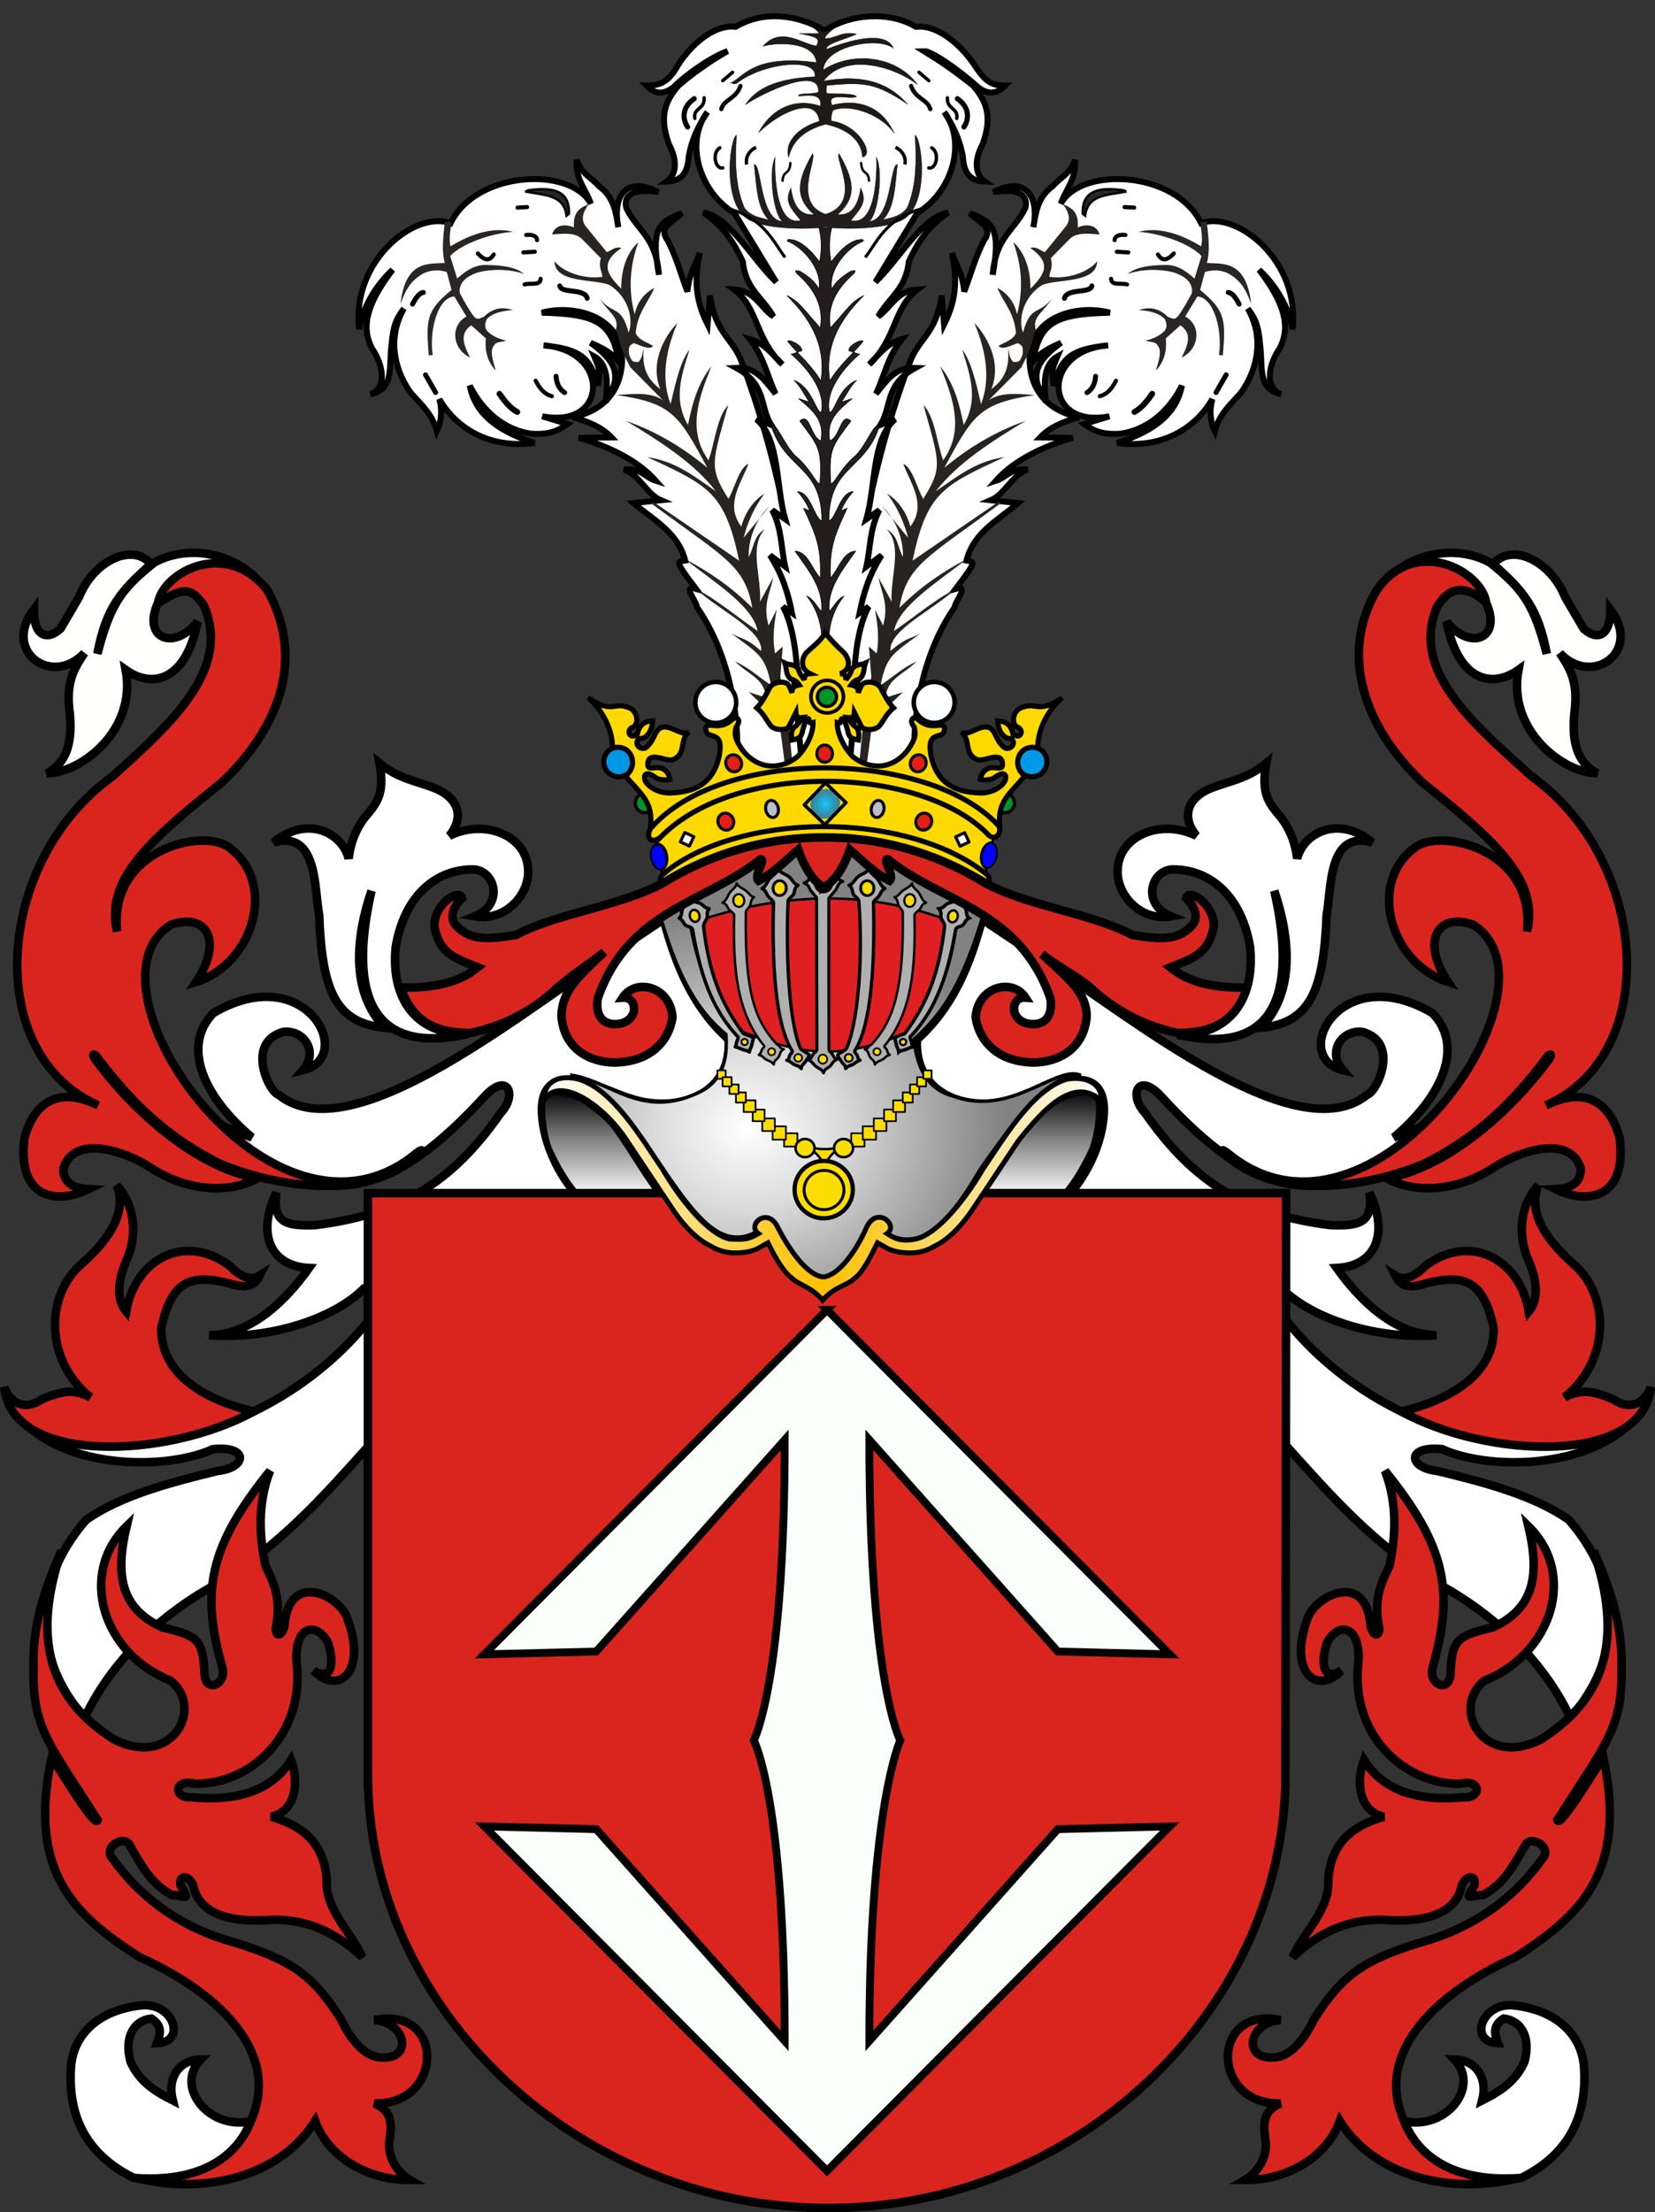
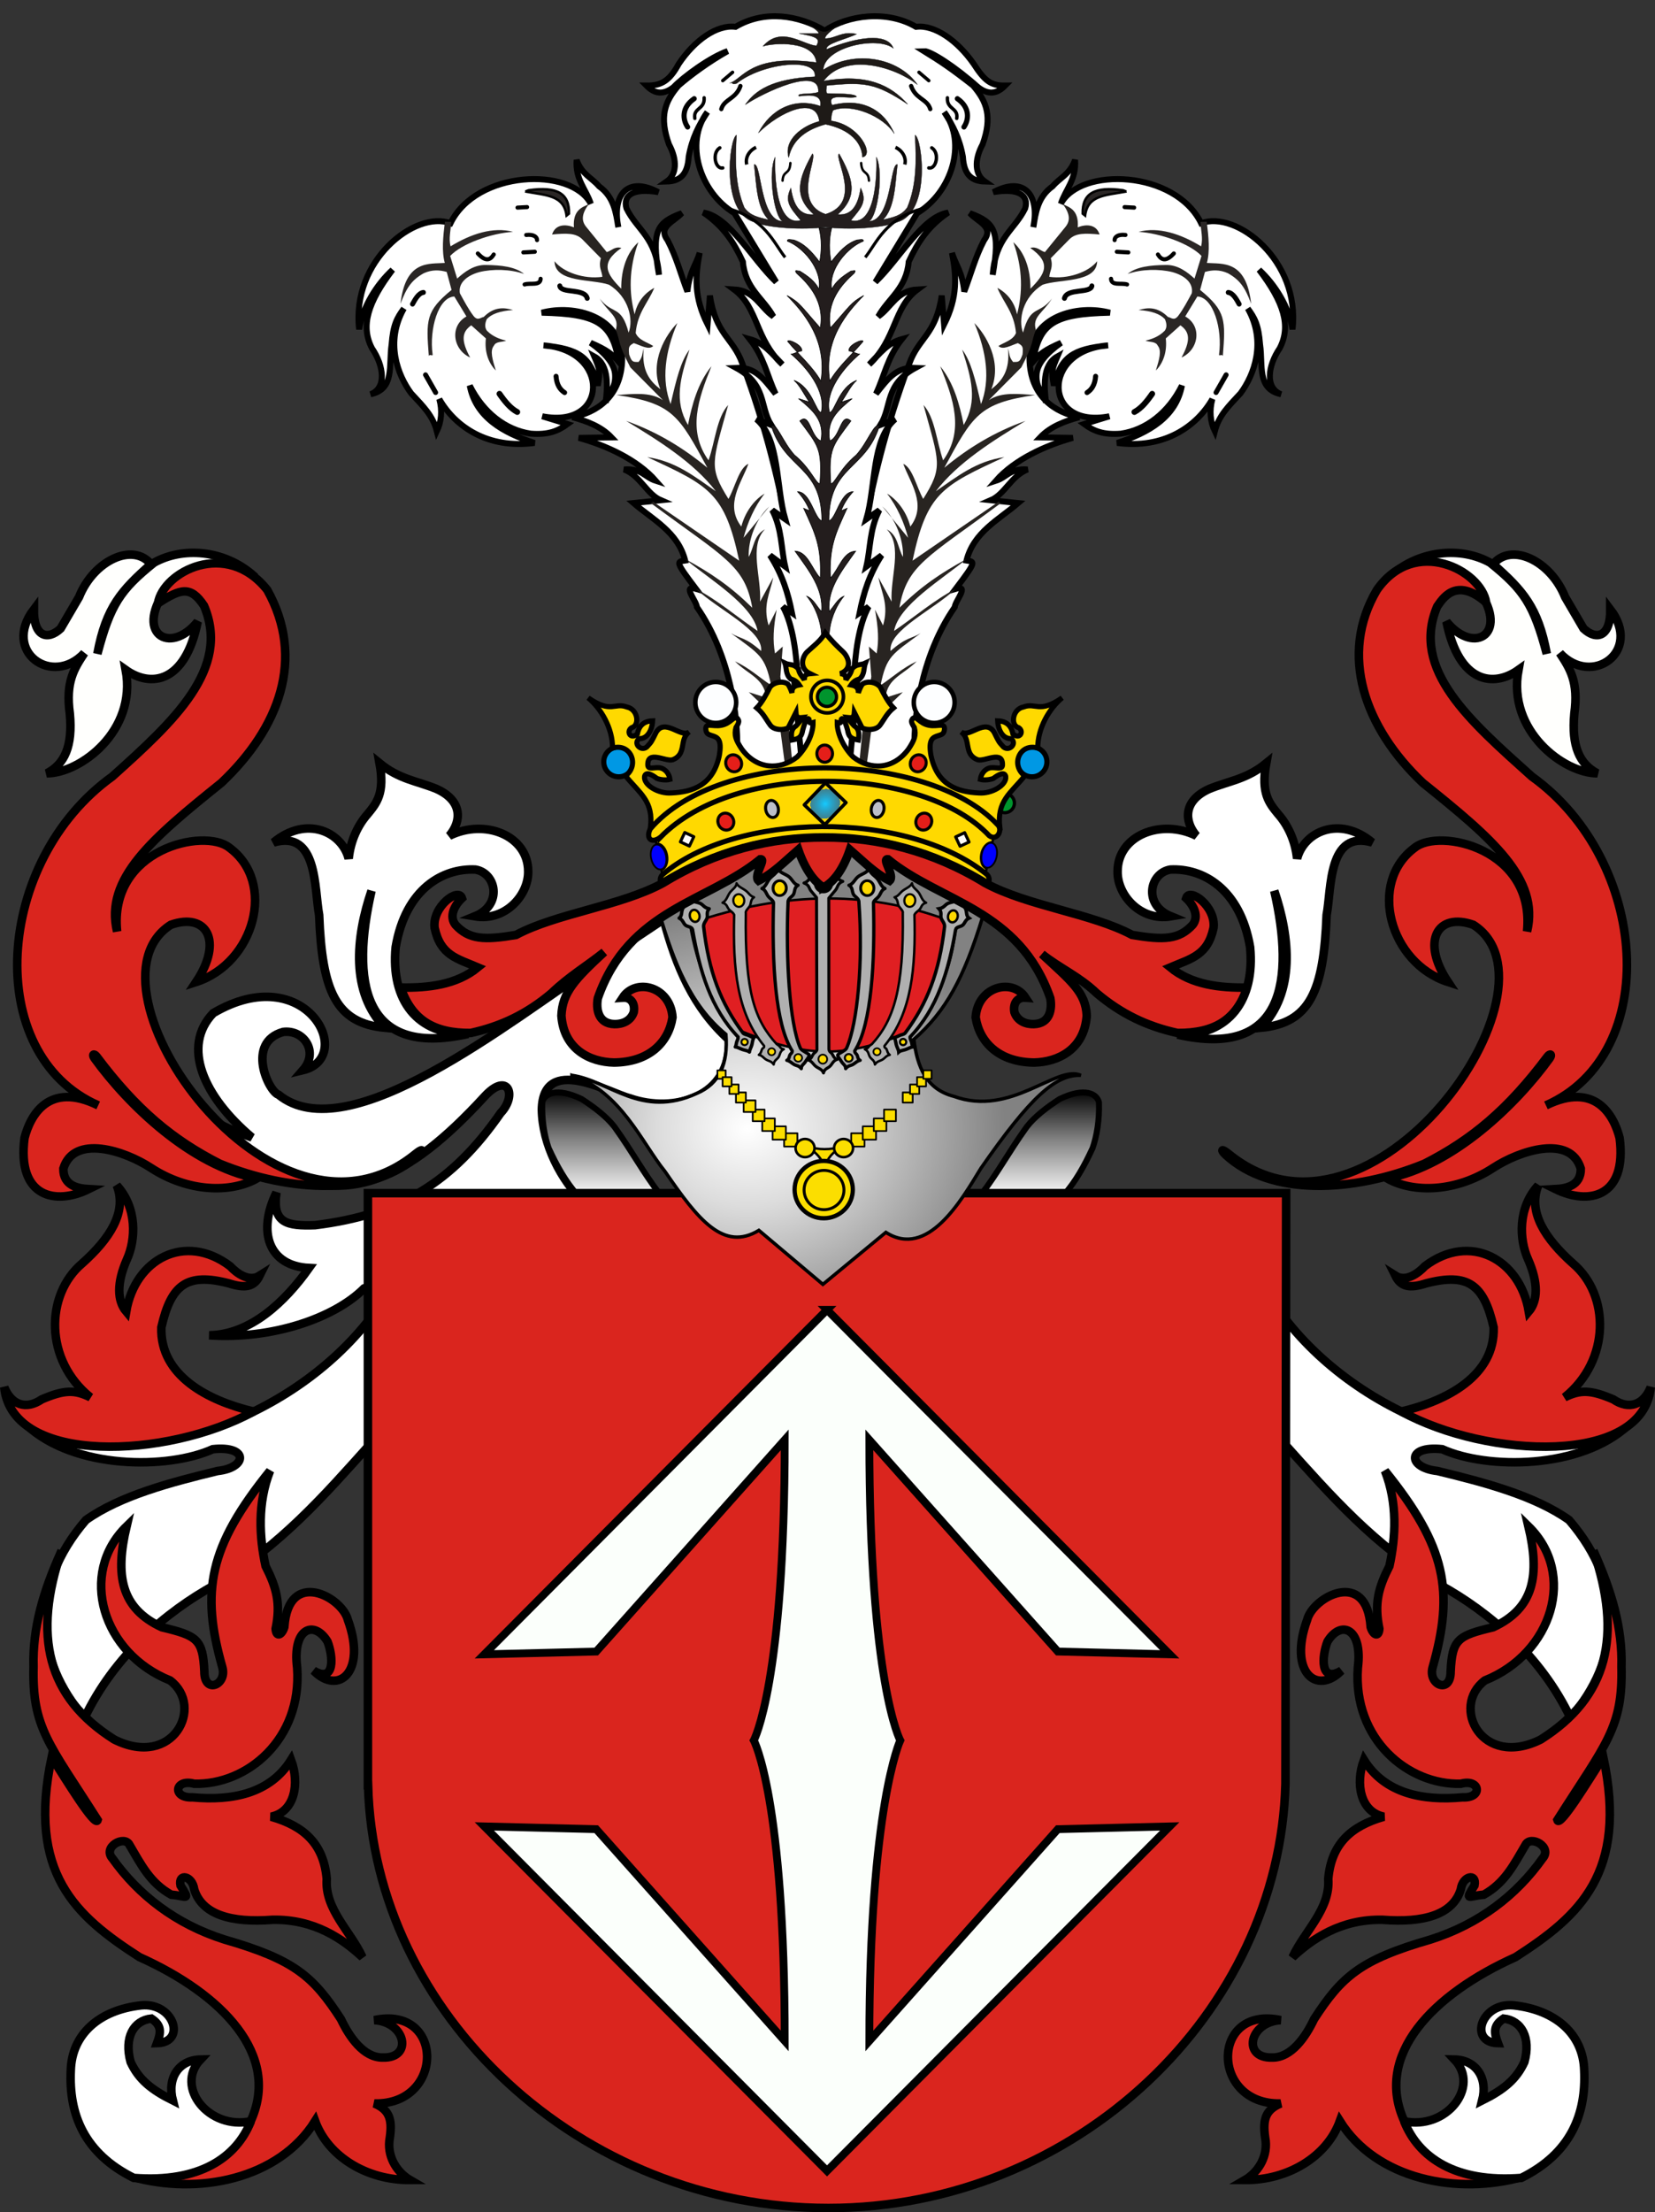
<svg xmlns="http://www.w3.org/2000/svg" xmlns:xlink="http://www.w3.org/1999/xlink" version="1.0" width="749.303" height="1001.195" id="svg2490">
  <rect width="100%" height="100%" fill="#333333" stroke="none" />
  <defs id="defs2492">
    <linearGradient id="linearGradient2210">
      <stop id="stop2212" style="stop-color:#15caff;stop-opacity:1" offset="0" />
      <stop id="stop2249" style="stop-color:#0065bf;stop-opacity:0.749" offset="1" />
      <stop id="stop2251" style="stop-color:#0052ff;stop-opacity:0.624" offset="1" />
      <stop id="stop2259" style="stop-color:#0374f2;stop-opacity:0.592" offset="1" />
      <stop id="stop2253" style="stop-color:#07daff;stop-opacity:0.561" offset="1" />
      <stop id="stop2255" style="stop-color:#0b8cd9;stop-opacity:0.529" offset="1" />
      <stop id="stop2257" style="stop-color:#0d86d3;stop-opacity:0.514" offset="1" />
      <stop id="stop2218" style="stop-color:#0f81cd;stop-opacity:0.498" offset="1" />
      <stop id="stop2214" style="stop-color:#0f76b1;stop-opacity:0" offset="1" />
    </linearGradient>
    <linearGradient id="linearGradient2291">
      <stop id="stop2301" style="stop-color:#ffffff;stop-opacity:1" offset="0" />
      <stop id="stop2305" style="stop-color:#ffc000;stop-opacity:1" offset="0.5" />
      <stop id="stop2295" style="stop-color:#ffffff;stop-opacity:1" offset="1" />
    </linearGradient>
    <linearGradient id="linearGradient2461">
      <stop id="stop2463" style="stop-color:#ffffff;stop-opacity:1" offset="0" />
      <stop id="stop2471" style="stop-color:#7f7f7f;stop-opacity:1" offset="0.55" />
      <stop id="stop2465" style="stop-color:#000000;stop-opacity:1" offset="1" />
    </linearGradient>
    <linearGradient id="linearGradient2495">
      <stop id="stop2497" style="stop-color:#ffffff;stop-opacity:1" offset="0" />
      <stop id="stop2527" style="stop-color:#dcdcdc;stop-opacity:1" offset="0.35" />
      <stop id="stop2499" style="stop-color:#828282;stop-opacity:1" offset="1" />
    </linearGradient>
    <radialGradient cx="523.803" cy="6.729" r="4.532" fx="523.803" fy="6.729" id="radialGradient4071" xlink:href="#linearGradient2210" gradientUnits="userSpaceOnUse" gradientTransform="matrix(1.423,0,0,1.525,-223.941,-6.895)" />
    <linearGradient x1="256.572" y1="525.924" x2="489.245" y2="525.924" id="linearGradient4112" xlink:href="#linearGradient2291" gradientUnits="userSpaceOnUse" gradientTransform="matrix(1.091,0,0,1.091,-34.379,-35.422)" spreadMethod="reflect" />
    <radialGradient cx="341.704" cy="506.09" r="106.828" fx="341.704" fy="506.09" id="radialGradient4115" xlink:href="#linearGradient2495" gradientUnits="userSpaceOnUse" gradientTransform="matrix(1.091,0,0,0.936,-34.379,37.164)" />
    <linearGradient x1="249.645" y1="581.606" x2="294.614" y2="581.606" id="linearGradient4133" xlink:href="#linearGradient2461" gradientUnits="userSpaceOnUse" gradientTransform="matrix(0,-1.091,-1.091,0,1105.415,814.497)" />
    <linearGradient x1="249.645" y1="581.606" x2="294.614" y2="581.606" id="linearGradient4136" xlink:href="#linearGradient2461" gradientUnits="userSpaceOnUse" gradientTransform="matrix(0,-1.091,1.091,0,-362.345,814.497)" />
  </defs>
  <g transform="matrix(0.36,0,0,0.382,240.22,501.522)" id="g6869" style="stroke:#000000;stroke-width:3.432;stroke-miterlimit:4;stroke-opacity:1;stroke-dasharray:none" />
  <g transform="translate(0,6)" id="g5917">
    <g id="g5898">
      <use transform="matrix(-1,0,0,1,747.792,0)" id="use5896" style="fill:#ffffff;fill-opacity:1" x="0" y="0" width="749.303" height="1001.195" xlink:href="#g2995" />
      <g transform="matrix(1.089,-0.06,0.06,1.089,-51.865,-22.489)" id="g2995">
        <path d="m 335.193,343.619 c 5.155,14.362 33.817,16.123 34.125,-10.954 -6.717,-55.122 -6.405,-92.796 -23.3,-147.434 -3.227,-10.827 -10.33,-12.446 -11.861,-28.847 -0.543,3.985 -1.087,7.969 -1.63,11.954 -5.148,-11.9 -3.995,-20.407 -1.63,-29.884 -1.992,5.252 -4.712,7.597 -5.977,15.757 -2.354,-7.245 -3.74,-14.489 -7.064,-21.734 -3.885,-5.803 3.135,-7.487 6.52,-10.867 -10.408,3.242 -13.061,6.485 -10.867,24.994 -0.35,-15.719 -7.969,-18.836 -11.954,-28.254 -1.288,-5.627 3.482,-8.347 13.584,-5.977 -12.096,-7.346 -19.346,-0.395 -17.387,13.584 -0.658,-6.038 -1.074,-12.561 -7.064,-17.387 -2.898,-3.803 -6.765,-5.184 -8.694,-11.41 -1.036,8.097 3.26,12.316 4.89,18.474 -7.324,-15.877 -46.641,-16.535 -58.589,4.85 -14.407,-6.237 -42.05,13.308 -40.3,41.878 1.921,-9.181 8.204,-18.119 15.214,-23.907 -10.954,12.867 -14.637,22.583 -10.324,32.057 4.546,7.551 5.214,16.798 -1.63,19.017 10.226,-1.612 8.094,-11.464 9.839,-20.104 1.084,-8.283 2.895,-10.992 5.918,-14.67 -8.604,13.469 -4.122,27.422 1.087,35.318 4.714,5.676 8.459,9.655 9.78,16.3 2.117,-3.862 2.78,-8.451 1.747,-13.283 5.954,11.79 18.936,21.884 38.46,20.346 -12.872,-4.939 -23.805,-12.058 -25.53,-25.236 4.997,11.545 13.872,19.213 24.201,21.308 7.252,0.974 11.354,-0.475 15.456,-3.135 -3.441,-1.268 -6.882,-2.536 -10.324,-3.803 27.381,6.941 29.802,-25.861 2.173,-29.341 14.456,2.332 19.219,5.633 21.558,17.9 1.51,-5.918 1.082,-6.99 -0.801,-12.181 6.239,3.921 4.724,13.173 3.694,19.275 1.992,-4.709 4.712,-6.025 4.523,-11.704 -0.23,-4.107 -3.367,-8.456 -9.413,-13.29 6.648,3.316 8.691,5.178 11.219,8.495 -1.778,-16.326 -7.918,-20.293 -30.779,-22.078 13.591,-2.872 32.999,3.222 32.292,20.948 -1.184,15.846 -12.061,21.757 -21.969,23.063 5.737,1.867 11.716,4.462 15.757,9.237 -4.528,-0.181 -9.056,-0.362 -13.584,-0.543 10.808,3.612 23.555,10.132 30.971,19.56 -4.709,-1.811 -5.541,-5.561 -12.915,-5.433 6.706,3.074 8.808,10.752 14.545,13.584 -3.803,0.181 -7.607,0.362 -11.41,0.543 7.671,7.362 17.765,13.028 20.104,24.994 -3.579,0.35 -4.25,-0.028 3.803,11.954 -5.816,-2.069 0,5.071 0,7.607 13.558,21.991 14.272,48.345 13.532,58.462 z" id="path2965" style="fill:#ffffff;fill-opacity:1;fill-rule:evenodd;stroke:#000000;stroke-width:2.48;stroke-linecap:butt;stroke-linejoin:miter;stroke-miterlimit:4;stroke-opacity:1;stroke-dasharray:none" />
        <path d="m 226.003,119.725 c -1.126,6.294 -2.054,12.191 -0.994,17.094 -6.427,0.133 -16.233,-2.319 -19.281,15.902 2.849,-6.626 5.301,-9.674 10.336,-12.125 3.578,-1.391 6.758,-0.994 9.541,0 0.53,2.518 1.06,5.036 1.59,7.553 -11.197,8.15 -11.264,11.926 -10.932,26.834 0.47,-0.925 1.694,0.446 1.608,-0.587 -0.867,-10.472 3.632,-23.527 10.318,-23.464 1.524,2.849 3.048,5.698 4.572,8.547 -7.222,3.512 -6.493,13.384 0.596,17.094 -3.313,-7.023 -3.048,-10.667 1.193,-13.318 1.921,1.921 3.843,3.843 5.764,5.764 -0.861,5.102 0.265,10.005 3.379,13.516 -1.06,-4.439 -2.12,-8.282 -0.199,-10.336 0.928,-1.789 3.445,-1.193 5.168,-1.789 -2.385,-0.729 -5.367,-1.855 -7.752,-4.572 -0.729,-1.193 -0.861,-2.584 0.199,-4.771 2.12,-2.054 5.632,-3.114 11.131,-3.18 -3.843,-1.391 -7.885,-1.789 -12.324,2.186 -1.391,0.199 -2.584,1.59 -4.174,-0.596 -1.988,-2.915 -3.578,-6.427 -5.168,-9.74 -0.53,-4.307 3.313,-7.222 8.547,-8.348 5.566,-1.06 12.92,-0.53 18.486,1.789 -3.379,-3.18 -9.342,-4.174 -15.504,-4.572 -5.102,-0.464 -9.21,2.452 -12.324,4.969 -0.795,-3.18 -1.59,-6.361 -2.385,-9.541 5.102,-4.837 17.558,-8.481 26.635,-8.547 -8.15,-2.65 -17.492,-0.133 -26.238,4.572 -0.729,-3.379 0.53,-6.758 0.795,-10.137 -0.861,-0.066 -1.723,-0.133 -2.584,-0.199 z" id="path2967" style="fill:#2a2625;fill-opacity:1;fill-rule:evenodd;stroke:none" />
        <path d="m 215.469,148.547 c -1.988,0.133 -3.578,2.65 -4.771,4.572" id="path2969" style="fill:none;stroke:#000000;stroke-width:2.062;stroke-linecap:round;stroke-linejoin:miter;stroke-miterlimit:4;stroke-opacity:1;stroke-dasharray:none" />
        <path d="m 238.924,133.639 c 2.982,3.644 4.969,3.114 6.559,0.795" id="path2971" style="fill:none;stroke:#000000;stroke-width:1.708;stroke-linecap:round;stroke-linejoin:miter;stroke-miterlimit:4;stroke-opacity:1;stroke-dasharray:none" />
        <path d="m 214.475,182.736 3.777,7.553" id="path2973" style="fill:none;stroke:#000000;stroke-width:2.062;stroke-linecap:round;stroke-linejoin:miter;stroke-miterlimit:4;stroke-opacity:1;stroke-dasharray:none" />
        <path d="m 244.688,192.277 c 2.12,3.445 4.24,6.294 6.957,7.951" id="path2975" style="fill:none;stroke:#000000;stroke-width:2.417;stroke-linecap:round;stroke-linejoin:miter;stroke-miterlimit:4;stroke-opacity:1;stroke-dasharray:none" />
-         <path d="m 259.993,187.705 c 1.723,3.843 3.644,5.897 6.361,6.758" id="path2977" style="fill:none;stroke:#000000;stroke-width:1.708;stroke-linecap:round;stroke-linejoin:miter;stroke-miterlimit:4;stroke-opacity:1;stroke-dasharray:none" />
        <path d="m 268.541,186.314 c 0.066,3.512 1.325,5.632 3.18,6.957" id="path2979" style="fill:none;stroke:#000000;stroke-width:2.062;stroke-linecap:round;stroke-linejoin:miter;stroke-miterlimit:4;stroke-opacity:1;stroke-dasharray:none" />
        <path d="m 256.416,115.551 3.975,0" id="path2981" style="fill:none;stroke:#000000;stroke-width:1.708;stroke-linecap:round;stroke-linejoin:miter;stroke-miterlimit:4;stroke-opacity:1;stroke-dasharray:none" />
        <path d="m 259.397,127.08 c 3.247,-0.199 4.505,1.193 4.373,2.385" id="path2983" style="fill:none;stroke:#000000;stroke-width:1.708;stroke-linecap:round;stroke-linejoin:miter;stroke-miterlimit:4;stroke-opacity:1;stroke-dasharray:none" />
        <path d="m 257.807,134.236 4.771,0" id="path2985" style="fill:none;stroke:#000000;stroke-width:1.708;stroke-linecap:round;stroke-linejoin:miter;stroke-miterlimit:4;stroke-opacity:1;stroke-dasharray:none" />
        <path d="m 257.608,147.553 c 2.253,-0.663 6.493,1.06 6.758,-1.988" id="path2987" style="fill:none;stroke:#000000;stroke-width:1.708;stroke-linecap:round;stroke-linejoin:miter;stroke-miterlimit:4;stroke-opacity:1;stroke-dasharray:none" />
        <path d="m 320.022,167.033 c -4.784,4.311 -12.61,15.119 -8.547,27.033 -4.2,-3.691 -7.431,-8.073 -5.963,-17.293 -0.861,2.385 -0.617,3.526 -2.446,5.497 -2.353,-0.142 -2.771,-0.007 -3.742,-3.328 -0.095,-2.961 -0.051,-3.572 2.204,-4.598 2.982,1.193 6.101,3.353 7.977,1.643 -2.325,-1.694 -5.894,-2.697 -6.974,-5.773 1.256,-8.584 5.831,-12.191 8.746,-18.287 -4.298,1.991 -7.489,5.641 -8.746,10.535 -1.843,-8.833 -1.474,-18.91 3.18,-29.816 -4.928,3.944 -7.783,10.792 -8.15,18.883 -5.751,-6.461 -8.323,-11.125 0.994,-16.896 -2.745,-0.919 -4.108,0.928 -6.162,1.391 -2.65,-3.644 -5.301,-7.288 -7.951,-10.932 -1.958,-2.699 -1.566,-5.537 1.59,-9.342 -2.457,1.058 -6.85,1.839 -6.681,9.256 -3.396,-1.572 -7.622,-1.762 -9.221,2.472 6.043,-0.245 9.875,-0.074 12.324,2.584 2.452,2.783 4.903,5.566 7.355,8.348 -1.316,3.828 0.133,5.168 0.199,7.752 -7.737,0.662 -16.166,-2.824 -19.48,-7.553 -0.303,9.096 15.014,8.101 22.037,10.976 7.97,5.476 9.442,15.1 7.044,20.3 -2.394,-11.859 -6.309,-7.597 -11.192,-14.778 3.37,6.236 7.846,7.911 5.963,13.318 1.723,5.301 0.404,5.486 5.168,15.902 4.24,4.771 8.481,9.541 12.721,14.312 -5.117,-3.825 -12.307,-3.226 -19.082,-3.18 23.052,4.651 25.367,9.855 35.978,32.201 -9.484,-8.748 -19.935,-15.976 -32.599,-21.269 12.966,8.882 27.038,18.731 35.58,31.207 -8.38,-6.478 -15.931,-13.372 -27.629,-15.703 25.173,13.341 31.269,16.591 35.706,45 -11.632,-8.947 -23.263,-17.895 -34.895,-26.842 1.652,1.438 -1.446,0.101 0.171,1.442 28.729,23.834 36.992,27.415 39.086,45.196 -8.671,-9.482 -16.236,-15.231 -26.842,-21.809 10.06,9.269 27.169,20.75 28.52,31.54 -8.164,-6.263 -16.191,-13.909 -24.493,-18.789 8.5,9.059 26.953,18.671 25.5,27.178 -6.238,-6.14 -8.053,-5.368 -12.079,-8.053 11.365,9.429 13.607,10.149 15.434,22.48 -4.809,-3.579 -8.513,-7.573 -14.428,-10.737 5.27,5.948 11.785,7.61 12.079,15.77 -2.349,-0.895 -4.697,-1.789 -7.046,-2.684 1.566,1.678 3.132,3.355 4.697,5.033 2.461,3.243 4.921,6.487 7.382,9.73 0.447,5.816 0.895,11.632 1.342,17.447 1.007,-0.447 2.013,-0.895 3.02,-1.342 -0.224,-5.368 -0.447,-10.737 -0.671,-16.105 -0.783,-6.822 -1.566,-13.645 -2.349,-20.467 0.559,-4.138 1.118,-8.276 1.678,-12.414 -1.118,0.895 -2.237,1.789 -3.355,2.684 -0.685,-5.487 -0.126,-10.42 1.678,-18.118 -1.23,2.125 -2.461,4.25 -3.691,6.375 -2.035,-8.672 1.322,-13.336 3.02,-19.796 -2.013,3.243 -4.026,6.487 -6.039,9.73 1.23,-9.954 -3.484,-23.364 3.691,-29.862 -4.949,2.308 -4.921,7.382 -7.382,11.072 0.202,-7.099 3.722,-15.442 9.73,-20.467 -3.803,4.138 -7.605,8.276 -11.408,12.414 1.999,-6.204 5.243,-12.685 9.73,-17.783 -3.329,1.597 -8.178,6.097 -10.401,13.086 -6.564,-9.58 1.249,-18.33 4.362,-25.836 -3.987,1.518 -6.039,9.395 -9.059,14.092 -7.623,-13.803 -5.846,-15.441 2.013,-38.921 -5.067,5.005 -6.263,14.987 -9.395,22.48 -8.143,-12.835 -2.878,-25.671 3.355,-38.921 -6.041,6.697 -8.902,15.329 -11.072,23.822 -5.3,-10.401 -2.167,-19.42 2.349,-31.204 -3.849,4.479 -6.178,12.137 -9.059,22.145 -3.296,-10.175 -1.2,-21.594 4.627,-33.427 z" id="path2989" style="fill:#282421;fill-opacity:1;fill-rule:evenodd;stroke:none" />
        <path d="m 272.159,148.957 c 0.354,3.287 10.265,1.416 11.075,5.765" id="path2991" style="fill:none;stroke:#000000;stroke-width:2.062;stroke-linecap:round;stroke-linejoin:miter;stroke-miterlimit:4;stroke-opacity:1;stroke-dasharray:none" />
        <path d="m 260.023,109.058 c 8.546,2.124 15.878,2.276 16.536,10.923 0.354,-0.253 0.708,-0.506 1.062,-0.759 0.657,-8.394 -4.298,-11.631 -16.232,-10.619 -0.455,0.152 -0.91,0.303 -1.365,0.455 z" id="path2993" style="fill:#2a2625;fill-opacity:1;fill-rule:evenodd;stroke:#000000;stroke-width:1px;stroke-linecap:butt;stroke-linejoin:miter;stroke-opacity:1" />
      </g>
    </g>
    <g transform="matrix(1.091,0,0,1.091,-33.145,-37.617)" id="g2602">
      <path d="m 372.656,41.711 c -10.804,-6.48 -25.012,-8.705 -37.034,-1.6 -7.729,-1.015 -17.019,5.563 -23.597,15.419 -3.903,7.182 -7.397,9.017 -13.408,8.939 3.513,3.591 7.026,3.903 11.242,0.703 4.179,-4.411 15.477,-12.626 22.484,-14.989 -7.767,4.372 -15.339,9.915 -20.376,14.287 -5.777,6.714 -8.041,12.96 -3.982,24.358 3.669,6.792 3.123,12.647 -0.937,15.458 5.387,-0.156 8.666,-2.654 9.134,-10.305 1.405,-7.807 4.216,-13.038 7.729,-18.503 -9.603,12.803 -3.045,33.336 11.242,41.923 5.777,9.524 11.554,19.049 17.331,28.574 -10.071,-9.603 -19.439,-27.168 -30.213,-28.808 8.275,5.621 12.569,12.179 16.395,20.376 0.937,11.086 8.432,15.146 12.647,22.718 -5.465,-3.747 -7.651,-10.774 -16.395,-11.242 10.227,7.573 8.744,20.532 20.142,31.15 -4.528,-4.684 -7.651,-8.9 -13.584,-10.539 6.168,7.807 7.182,15.146 10.774,22.718 -5.231,-6.636 -8.588,-11.164 -16.395,-10.774 12.803,6.948 9.681,15.77 14.521,23.655 -2.03,-0.781 -4.06,-1.561 -6.089,-2.342 9.837,8.432 7.963,27.637 11.945,41.455 -1.796,-1.249 -3.591,-2.498 -5.387,-3.747 4.138,8.041 3.591,15.614 5.387,23.421 -2.108,-1.561 -4.216,-3.123 -6.324,-4.684 5.153,7.963 7.495,15.692 9.134,23.889 -1.249,-0.859 -2.498,-1.718 -3.747,-2.576 4.138,7.495 5.699,19.908 6.089,30.213 -0.557,-0.65 -1.113,-1.3 -1.67,-1.949 1.372,14.712 2.744,29.425 4.116,44.137 l 9.241,0 9.241,0 c 1.372,-14.712 2.744,-29.425 4.116,-44.137 -0.557,0.65 -1.113,1.3 -1.67,1.949 0.39,-10.305 1.952,-22.718 6.089,-30.213 -1.249,0.859 -2.498,1.718 -3.747,2.576 1.639,-8.197 3.982,-15.926 9.134,-23.889 -2.108,1.561 -4.216,3.123 -6.324,4.684 1.796,-7.807 1.249,-15.38 5.387,-23.421 -1.796,1.249 -3.591,2.498 -5.387,3.747 3.982,-13.818 2.108,-33.023 11.945,-41.455 -2.03,0.781 -4.06,1.561 -6.089,2.342 4.84,-7.885 1.718,-16.707 14.521,-23.655 -7.807,-0.39 -11.164,4.138 -16.395,10.774 3.591,-7.573 4.606,-14.911 10.774,-22.718 -5.933,1.639 -9.056,5.855 -13.584,10.539 11.398,-10.617 9.915,-23.577 20.142,-31.15 -8.744,0.468 -10.93,7.495 -16.395,11.242 4.216,-7.573 11.71,-11.632 12.647,-22.718 3.825,-8.197 8.119,-14.755 16.395,-20.376 -10.774,1.639 -20.142,19.205 -30.213,28.808 5.777,-9.524 11.554,-19.049 17.331,-28.574 14.287,-8.588 20.845,-29.12 11.242,-41.923 3.513,5.465 6.324,10.696 7.729,18.503 0.468,7.651 3.747,10.149 9.134,10.305 -4.06,-2.811 -4.606,-8.666 -0.937,-15.458 4.06,-11.398 1.796,-17.644 -3.982,-24.358 -9.361,-7.331 -13.242,-9.867 -20.376,-14.287 2.7,-0.141 13.106,6.568 22.484,14.989 4.216,3.201 7.729,2.889 11.242,-0.703 -6.011,0.078 -8.53,-1.952 -13.116,-9.037 -6.578,-9.465 -16.16,-16.336 -23.889,-15.321 -12.023,-7.104 -28.418,-4.879 -37.864,1.6 z" id="path1528" style="fill:#ffffff;fill-opacity:1;fill-rule:evenodd;stroke:#000000;stroke-width:2.48;stroke-linecap:butt;stroke-linejoin:miter;stroke-miterlimit:4;stroke-opacity:1;stroke-dasharray:none" />
      <path d="m 318.463,69.912 c -5.285,3.645 -4.829,8.656 -2.734,11.754" id="path2408" style="fill:none;stroke:#000000;stroke-width:2.126;stroke-linecap:round;stroke-linejoin:miter;stroke-miterlimit:4;stroke-opacity:1;stroke-dasharray:none" />
      <path d="m 322.587,69.549 c 0.339,4.882 -4.61,4.068 -3.865,8.543" id="path2412" style="fill:none;stroke:#000000;stroke-width:1.417;stroke-linecap:round;stroke-linejoin:miter;stroke-miterlimit:4;stroke-opacity:1;stroke-dasharray:none" />
      <path d="m 334.384,58.972 c -1.356,1.153 -2.712,2.305 -4.068,3.458" id="path2414" style="fill:none;stroke:#000000;stroke-width:1.417;stroke-linecap:round;stroke-linejoin:miter;stroke-miterlimit:4;stroke-opacity:1;stroke-dasharray:none" />
      <path d="m 337.639,64.667 c -1.831,5.424 -6.712,5.356 -7.932,9.56" id="path2416" style="fill:none;stroke:#000000;stroke-width:1.772;stroke-linecap:round;stroke-linejoin:miter;stroke-miterlimit:4;stroke-opacity:1;stroke-dasharray:none" />
      <path d="m 329.096,90.295 c -3.458,2.17 -1.831,9.017 1.22,8.339" id="path2418" style="fill:none;stroke:#000000;stroke-width:1.417;stroke-linecap:round;stroke-linejoin:miter;stroke-miterlimit:4;stroke-opacity:1;stroke-dasharray:none" />
      <path d="m 344.147,90.092 c -2.915,1.356 -4.61,4.339 -3.865,7.119" id="path2420" style="fill:none;stroke:#000000;stroke-width:1.417;stroke-linecap:butt;stroke-linejoin:miter;stroke-miterlimit:4;stroke-opacity:1;stroke-dasharray:none" />
      <path d="m 358.385,96.601 c -0.271,5.085 -2.983,2.848 -3.254,7.322" id="path2424" style="fill:none;stroke:#000000;stroke-width:1px;stroke-linecap:round;stroke-linejoin:miter;stroke-opacity:1" />
      <path d="m 365.301,38.429 c 1.22,1.356 4.872,3.3 4.882,4.475 -2.712,0 -5.424,0 -8.136,0 7.64,1.332 8.802,2.24 7.119,5.085 -5.574,-0.477 -14.659,-8.461 -22.17,0.203 4.847,-1.577 21.319,-2.306 22.17,6.712 -27.62,-3.691 -30.539,7.088 -36.001,8.543 1.828,-0.567 0.419,0.925 2.941,0.127 10.407,-8.39 33.56,-11.117 32.45,-2.771 -18.043,0.837 -24.764,5.792 -28.882,11.594 7.901,-5.211 31.119,-16.174 30.301,-5.22 -2.509,1.085 -8.771,0.293 -8.131,1.559 -0.468,0.758 10.204,-2.601 8.949,4.271 -10.797,-3.793 -20.565,1.375 -25.672,11.083 8.785,-8.696 24.048,-15.636 25.265,-4.777 -6.858,1.733 -14.926,7.644 -12.702,15.008 1.606,-7.805 7.934,-11.795 15.292,-13.787 10.189,2.121 15.05,7.572 15.31,13.628 5.045,-0.779 -1.171,-13.425 -13.017,-15.051 0.201,-1.758 -0.053,-2.257 0.816,-4.38 7.721,-3.055 20.818,2.441 25.422,9.668 C 397.413,74.956 388.665,69.303 375.674,72.6 c -2.543,-5.512 6.78,-2.305 10.17,-3.458 -0.355,-1.445 -7.899,-1.228 -12.175,-1.403 -0.742,-0.522 -0.277,-2.27 -0.232,-3.275 15.681,-1.579 20.405,-1.04 33.604,7.734 -6.996,-7.824 -16.777,-12.803 -34.913,-9.608 9.125,-12.164 29.753,-5.802 38.938,1.467 -7.871,-11.297 -26.156,-14.421 -39.052,-6.102 0.432,-9.582 22.66,-14.139 29.086,-8.949 -2.561,-6.706 -15.233,-4.572 -27.662,0.407 -0.768,-2.344 8.271,-4.204 12.407,-6.305 -6.53,-1.235 -8.277,1.768 -13.051,1.865 -0.227,-1.663 4.693,-4.78 6.949,-6.746 -8.068,5.085 -6.577,5.085 -14.441,0.203 z" id="path2427" style="fill:#1e1a17;fill-opacity:1;fill-rule:evenodd;stroke:#000000;stroke-width:0.125;stroke-linecap:butt;stroke-linejoin:round;stroke-miterlimit:4;stroke-opacity:1;stroke-dasharray:none" />
      <path d="m 427.671,69.912 c 5.285,3.645 4.829,8.656 2.734,11.754" id="path2441" style="fill:none;stroke:#000000;stroke-width:2.126;stroke-linecap:round;stroke-linejoin:miter;stroke-miterlimit:4;stroke-opacity:1;stroke-dasharray:none" />
      <path d="m 423.546,69.549 c -0.339,4.882 4.61,4.068 3.865,8.543" id="path2444" style="fill:none;stroke:#000000;stroke-width:1.417;stroke-linecap:round;stroke-linejoin:miter;stroke-miterlimit:4;stroke-opacity:1;stroke-dasharray:none" />
      <path d="m 411.749,58.972 c 1.356,1.153 2.712,2.305 4.068,3.458" id="path2446" style="fill:none;stroke:#000000;stroke-width:1.417;stroke-linecap:round;stroke-linejoin:miter;stroke-miterlimit:4;stroke-opacity:1;stroke-dasharray:none" />
      <path d="m 408.495,64.667 c 1.831,5.424 6.712,5.356 7.932,9.56" id="path2448" style="fill:none;stroke:#000000;stroke-width:1.772;stroke-linecap:round;stroke-linejoin:miter;stroke-miterlimit:4;stroke-opacity:1;stroke-dasharray:none" />
      <path d="m 417.038,90.295 c 3.458,2.17 1.831,9.017 -1.22,8.339" id="path2450" style="fill:none;stroke:#000000;stroke-width:1.417;stroke-linecap:round;stroke-linejoin:miter;stroke-miterlimit:4;stroke-opacity:1;stroke-dasharray:none" />
      <path d="m 401.986,90.092 c 2.915,1.356 4.61,4.339 3.865,7.119" id="path2452" style="fill:none;stroke:#000000;stroke-width:1.417;stroke-linecap:butt;stroke-linejoin:miter;stroke-miterlimit:4;stroke-opacity:1;stroke-dasharray:none" />
      <path d="m 373.018,123.183 c -9.569,1.256 -24.008,0.401 -29.888,-2.175 -13.695,-4.136 -10.102,-34.51 -7.119,-36.001 -0.542,10.848 -0.678,20.679 3.254,30.103 2.509,3.415 5.627,3.967 10.17,5.085 -5.017,-4.678 -5.153,-14.848 -6.102,-22.984 3.119,-0.678 2.373,23.255 11.797,23.594 -3.661,-2.17 -6.102,-20.611 -3.051,-26.645 -0.203,2.373 -0.814,29.154 10.577,26.238 -4.339,-5.221 -6.848,-7.797 -4.068,-13.424 1.017,6.78 3.458,11.526 9.56,10.983 -8.814,-7.661 -6.237,-15.119 -0.61,-25.221 2.17,2.034 -8.479,20.45 5.461,25.098 15.556,-4.783 3.427,-23.064 5.596,-25.098 5.627,10.102 8.204,17.56 -0.61,25.221 6.102,0.542 8.543,-4.204 9.56,-10.983 2.78,5.627 0.271,8.204 -4.068,13.424 11.39,2.915 10.78,-23.865 10.577,-26.238 3.051,6.034 0.61,24.475 -3.051,26.645 9.424,-0.339 8.678,-24.272 11.797,-23.594 -0.949,8.136 -1.085,18.306 -6.102,22.984 4.543,-1.118 7.661,-1.67 10.17,-5.085 3.932,-9.424 3.797,-19.255 3.254,-30.103 2.983,1.492 6.576,31.866 -7.119,36.001 -5.88,2.576 -20.6,3.431 -29.985,2.175 z" id="path2422" style="fill:#231d1d;fill-opacity:1;fill-rule:evenodd;stroke:#000000;stroke-width:0.125;stroke-linecap:round;stroke-linejoin:miter;stroke-miterlimit:4;stroke-opacity:1;stroke-dasharray:none" />
      <path d="m 387.748,96.601 c 0.271,5.085 2.983,2.848 3.254,7.322" id="path2456" style="fill:none;stroke:#000000;stroke-width:1px;stroke-linecap:round;stroke-linejoin:miter;stroke-opacity:1" />
      <path d="m 372.617,123.485 c -0.421,0 -1.394,0 -2.366,0 1.246,4.731 1.103,9.695 0.265,14.194 -3.35,-4.441 -6.469,-7.723 -10.745,-9.153 -0.84,0 -2.933,-0.668 -2.604,0.501 6.243,2.36 14.54,11.497 13.084,19.928 -1.638,-3.205 -4.306,-5.278 -8.028,-7.557 -0.708,0.133 -2.501,-0.821 -1.287,0.899 5.302,4.717 11.724,11.97 9.846,22.709 -8.191,-9.243 -8.503,-10.564 -13.797,-13.443 6.726,6.855 16.786,18.297 14.062,35.464 -3.662,-6.212 -8.972,-10.662 -13.791,-16.41 -0.094,-1.301 6.36,1.507 5.857,3.916 -1.105,0.088 -3.297,1.263 -4.403,1.351 6.473,5.5 14.566,15.401 12.47,24.144 -2.171,0.173 -3.674,-10.348 -11.276,-13.266 2.373,2.004 4.245,6.014 6.368,9.021 -1.503,-0.486 -3.007,-0.973 -4.51,-1.459 6.103,5.002 10.869,9.168 9.286,17.511 -4.422,-1.656 -4.5,-12.083 -8.755,-8.225 7.798,10.461 9.248,11.481 8.358,25.868 -1.372,0.814 -3.629,-6.051 -10.556,-11.746 -4.831,-5.287 -7.516,-13.748 -9.608,-12 5.901,18.519 20.824,16.153 20.96,39.267 -3.027,-0.682 -4.633,-11.974 -10.082,-12.072 2.182,2.403 3.778,4.805 5.041,7.96 -0.84,-0.354 -1.68,-0.708 -2.521,-1.061 4.806,10.475 7.439,15.771 6.898,28.92 -3.493,-3.714 -5.232,-11.021 -10.48,-11.143 5.842,8.19 11.852,15.629 11.011,25.073 -2.034,-2.123 -3.4,-5.331 -6.102,-6.368 7.351,9.114 8.187,23.241 2.088,27.426 1.194,0.044 4.811,-2 5.596,-1.956 0.785,-0.044 4.402,2 5.596,1.956 -6.099,-4.185 -5.264,-18.312 2.088,-27.426 -2.702,1.036 -4.068,4.245 -6.102,6.368 -0.841,-9.444 5.168,-16.882 11.011,-25.073 -5.248,0.122 -6.987,7.429 -10.48,11.143 -0.541,-13.149 2.093,-18.444 6.898,-28.92 -0.84,0.354 -1.68,0.708 -2.521,1.061 1.263,-3.154 2.859,-5.557 5.041,-7.96 -5.449,0.098 -7.056,11.39 -10.082,12.072 0.136,-23.114 15.059,-20.748 20.96,-39.267 -2.092,-1.747 -4.778,6.713 -9.608,12 -6.927,5.694 -9.184,12.56 -10.556,11.746 -0.89,-14.387 0.559,-15.408 8.358,-25.868 -4.255,-3.858 -4.333,6.569 -8.755,8.225 -1.583,-8.343 3.183,-12.509 9.286,-17.511 -1.503,0.486 -3.007,0.973 -4.51,1.459 2.123,-3.007 3.994,-7.016 6.368,-9.021 -7.602,2.918 -9.105,13.439 -11.276,13.266 -2.096,-8.743 5.997,-18.643 12.47,-24.144 -1.105,-0.088 -3.297,-1.263 -4.403,-1.351 -0.503,-2.409 5.95,-5.216 5.857,-3.916 -4.82,5.749 -10.13,10.198 -13.791,16.41 -2.724,-17.167 7.336,-28.609 14.062,-35.464 -5.294,2.879 -5.605,4.2 -13.797,13.443 -1.878,-10.739 4.544,-17.992 9.846,-22.709 1.214,-1.72 -0.58,-0.767 -1.287,-0.899 -3.723,2.278 -6.39,4.352 -8.028,7.557 -1.456,-8.431 6.841,-17.568 13.084,-19.928 0.329,-1.17 -1.764,-0.501 -2.604,-0.501 -4.277,1.43 -7.395,4.713 -10.745,9.153 -0.838,-4.5 -0.981,-9.463 0.265,-14.194 -0.973,0 -1.946,0 -2.918,0 z" id="path2529" style="fill:#231d1d;fill-opacity:1;fill-rule:evenodd;stroke:#000000;stroke-width:0.25;stroke-linecap:butt;stroke-linejoin:miter;stroke-miterlimit:4;stroke-opacity:1;stroke-dasharray:none" />
      <path d="m 331.895,115.344 c 15.924,4.004 19.556,14.434 24.305,20.394" id="path2538" style="fill:none;stroke:#000000;stroke-width:1.25;stroke-linecap:butt;stroke-linejoin:miter;stroke-miterlimit:4;stroke-opacity:1;stroke-dasharray:none" />
      <path d="m 413.752,115.344 c -15.924,4.004 -19.556,14.434 -24.305,20.394" id="path2540" style="fill:none;stroke:#000000;stroke-width:1.25;stroke-linecap:butt;stroke-linejoin:miter;stroke-miterlimit:4;stroke-opacity:1;stroke-dasharray:none" />
    </g>
  </g>
  <path d="m 332.831,433.468 c 0.09,0 0.179,0 0,0 z" id="path3049" style="fill:none;stroke:#000000;stroke-width:1.026px;stroke-linecap:butt;stroke-linejoin:miter;stroke-opacity:1" />
-   <path d="m 658.73,497.26 c -9.228,11.492 -17.326,13.665 -27.683,17.533 21.939,-18.481 32.019,-41.197 17.533,-56.289 -42.053,-24.707 -64.905,20.049 -40.602,25.838 -7.372,-8.411 -0.343,-18.516 8.945,-17.326 16.993,4.76 6.595,27.027 2.128,28.399 -31.607,25.776 -104.722,-33.16 -143.953,-59.058 -10.151,-6.767 -20.301,-13.534 -30.452,-20.301 -5.607,21.254 -13.474,39.967 -29.529,54.444 -1.23,26.069 24.93,33.502 44.878,26.533 9.223,-2.34 39.341,-20.209 39.81,5.123 -0.273,15.843 -8.734,31.969 -19.172,42.165 33.22,12.919 66.44,25.838 99.66,38.757 13.494,13.569 41.954,23.185 70.131,21.224 -18.743,-0.268 -34.379,-15.218 -45.216,-30.452 18.475,-0.933 23.397,-16.55 14.764,-34.143 2.062,13.957 -4.912,15.208 -17.533,14.764 -38.438,-4.776 -62.194,-19.434 -83.972,-50.753 -7.705,-8.108 -3.267,-19.04 7.382,-7.382 34.763,37.848 62.184,50 96.1,32.221 13.484,-7.892 24.991,-17.477 36.78,-31.299 z" id="path2280" style="fill:#ffffff;fill-opacity:1;fill-rule:evenodd;stroke:#000000;stroke-width:3.866;stroke-linecap:butt;stroke-linejoin:miter;stroke-miterlimit:4;stroke-opacity:1;stroke-dasharray:none" />
  <path d="m 86.398,497.26 c 9.228,11.492 17.326,13.665 27.683,17.533 -21.939,-18.481 -32.019,-41.197 -17.533,-56.289 42.053,-24.707 64.905,20.049 40.602,25.838 7.372,-8.411 0.343,-18.516 -8.945,-17.326 -16.993,4.76 -6.595,27.027 -2.128,28.399 31.607,25.776 104.722,-33.16 143.953,-59.058 10.151,-6.767 20.301,-13.534 30.452,-20.301 5.607,21.254 13.474,39.967 29.529,54.444 1.23,26.069 -24.93,33.502 -44.878,26.533 -9.223,-2.34 -39.341,-20.209 -39.81,5.123 0.273,15.843 8.734,31.969 19.172,42.165 -33.22,12.919 -66.44,25.838 -99.66,38.757 -13.494,13.569 -41.954,23.185 -70.131,21.224 18.743,-0.268 34.379,-15.218 45.216,-30.452 -18.475,-0.933 -23.397,-16.55 -14.764,-34.143 -2.062,13.957 4.912,15.208 17.533,14.764 38.438,-4.776 62.194,-19.434 83.972,-50.753 7.705,-8.108 3.267,-19.04 -7.382,-7.382 -34.763,37.848 -62.184,50 -96.1,32.221 -13.484,-7.892 -24.991,-17.477 -36.78,-31.299 z" id="path2278" style="fill:#ffffff;fill-opacity:1;fill-rule:evenodd;stroke:#000000;stroke-width:3.866;stroke-linecap:butt;stroke-linejoin:miter;stroke-miterlimit:4;stroke-opacity:1;stroke-dasharray:none" />
  <path d="m 298.958,540.767 c -8.073,-10.612 -12.271,-18.926 -20.753,-30.8 -3.611,-4.659 -9.081,-8.824 -14.834,-12.566 -11.558,-5.57 -16.949,-2.35 -17.858,1.477 -0.261,8.205 1.008,15.252 2.889,20.704 3.787,8.205 7.682,15.121 12.998,21.184 12.759,0 24.798,0 37.557,0 z" id="path2282" style="fill:url(#linearGradient4136);fill-opacity:1;fill-rule:evenodd;stroke:#000000;stroke-width:2.706;stroke-linecap:butt;stroke-linejoin:miter;stroke-miterlimit:4;stroke-opacity:1;stroke-dasharray:none" />
  <path d="m 444.113,540.767 c 8.073,-10.612 12.271,-18.926 20.753,-30.8 3.611,-4.659 9.081,-8.824 14.834,-12.566 11.558,-5.57 16.949,-2.35 17.857,1.477 0.261,8.205 -1.008,15.252 -2.889,20.704 -3.787,8.205 -7.682,15.121 -12.998,21.184 -12.759,0 -24.798,0 -37.557,0 z" id="path2473" style="fill:url(#linearGradient4133);fill-opacity:1;fill-rule:evenodd;stroke:#000000;stroke-width:2.706;stroke-linecap:butt;stroke-linejoin:miter;stroke-miterlimit:4;stroke-opacity:1;stroke-dasharray:none" />
  <g transform="matrix(1.091,0,0,1.091,-32.942,-37.617)" id="g3197">
    <path d="m 183.763,581.406 c 0,17.406 0,34.811 0,52.217 -19.319,21.517 -36.956,41.772 -64.267,58.242 -20.599,11.26 -42.038,29.67 -54.225,55.229 -20.694,-23.997 -23.304,-54.302 0.584,-82.084 14.29,-10.145 35.309,-15.664 54.646,-20.341 12.369,-1.33 12.961,-10.651 -2.008,-9.038 -18.624,8.429 -57.436,8.447 -77.321,-10.042 44.166,21.863 109.782,-1.697 142.592,-44.183 z" id="path3189" style="fill:#ffffff;fill-opacity:1;fill-rule:evenodd;stroke:#000000;stroke-width:3.543;stroke-linecap:butt;stroke-linejoin:miter;stroke-miterlimit:4;stroke-opacity:1;stroke-dasharray:none" />
    <path d="m 135.428,620.001 c -18.981,-4.498 -38.877,-14.853 -38.273,-34.908 4.042,-17.797 10.647,-22.782 28.051,-18.249 6.994,2.228 10.511,1.344 12.746,-3.201 -4.346,2.765 -9.424,-0.876 -12.306,-3.968 -18.693,-14.094 -39.399,-2.929 -43.083,18.852 -3.746,-4.459 -4.015,-11.846 0.292,-21.613 3.723,-8.221 4.335,-21.384 -4.206,-30.703 4.385,11.075 -2.944,22.151 -14.3,32.311 -15.535,13.1 -15.694,40.294 3.365,55.591 -6.546,-3.197 -10.752,-3.174 -20.188,0.841 -6.652,4.541 -12.699,2.181 -15.562,-5.047 3.189,32.468 67.675,29.713 103.464,10.094 z" id="path3191" style="fill:#da251e;fill-opacity:1;fill-rule:evenodd;stroke:#000000;stroke-width:3.543;stroke-linecap:butt;stroke-linejoin:miter;stroke-miterlimit:4;stroke-opacity:1;stroke-dasharray:none" />
    <path d="m 83.953,799.796 c -2.06,-4.246 -11.414,0.845 -7.055,5.644 10.561,14.902 26.082,27.178 46.562,33.62 29.007,8.37 36.716,15.282 48.217,32.988 3.366,7.159 9.359,16.069 17.393,15.935 12.537,0.37 9.61,-14.724 -3.527,-15.521 29.175,-6.274 29.175,35.3 0,34.569 6.841,2.84 7.555,7.43 6.227,15.521 -0.736,7.451 3.78,13.443 8.588,16.226 -17.894,0.117 -34.037,-9.686 -39.386,-24.448 -15.13,24.212 -48.64,30.918 -76.315,23.037 26.965,3.853 43.134,-9.215 49.384,-22.576 C 147.114,886.908 122.257,861.649 88.064,846.311 61.427,829.178 41.499,811.461 51.623,763.403 57.502,772.574 69.8,792.832 70.719,789.458 50.541,757.703 43.5,751.215 44.113,725.888 c -0.459,-15.946 3.959,-31.203 11.62,-48.141 -11.966,35.148 -6.134,60.667 21.87,78.31 24.456,12.257 37.533,-13.705 23.186,-24.496 -28.005,-11.197 -38.212,-44.276 -18.077,-63.934 -4.746,20.18 -2.49,33.942 14.646,41.868 14.632,3.488 17.01,4.935 17.637,18.343 -0.039,9.628 9.55,5.543 7.469,-1.751 -8.96,-31.542 -5.666,-49.955 19.801,-81.497 -5.292,13.461 -4.457,27.505 -1.872,39.508 4.507,8.88 6.388,15.425 4.185,26.055 0.306,3.819 2.678,2.409 3.609,-0.734 1.631,-24.569 23.972,-12.517 26.362,-2.989 7.911,21.71 -4.016,31.457 -14.194,21.074 9.013,5.398 8.105,-6.126 5.74,-12.107 -5.46,-8.996 -14.712,-5.738 -12.587,10.941 2.09,29.733 -20.911,48.672 -42.745,48.063 -8.113,-2.203 -9.223,6.097 -0.705,5.644 16.557,1.537 32.239,-1.595 40.918,-15.521 3.663,9.896 1.492,21.542 -8.265,23.56 13.82,3.94 21.806,11.381 23.081,25.825 -0.897,12.568 9.877,21.635 14.815,32.453 -8.087,-7.508 -19.968,-15.891 -37.391,-15.521 -16.944,1.31 -29.221,-2.047 -32.453,-12.699 -0.722,-5.479 -6.696,-6.874 -5.668,-1.559 4.26,6.827 2.393,4.317 -3.85,3.85 -8.681,-4.836 -12.402,-12.298 -17.29,-20.635 z" id="path3193" style="fill:#da251e;fill-opacity:1;fill-rule:evenodd;stroke:#000000;stroke-width:3.543;stroke-linecap:butt;stroke-linejoin:miter;stroke-miterlimit:4;stroke-opacity:1;stroke-dasharray:none" />
    <path d="m 134.302,914.403 c -6.01,15.155 -21.426,25.606 -48.599,23.516 -20.555,-10.19 -27,-26.39 -26.129,-44.68 0.435,-14.719 11.584,-24.996 29.264,-26.913 13.587,-1.306 18.813,15.416 6.532,15.677 1.655,-4.442 2.003,-7.316 -2.352,-10.19 -7.403,0.784 -11.41,7.839 -8.622,18.029 3.31,7.142 8.448,11.41 17.506,15.939 -2.439,-9.581 2.7,-16.809 11.497,-16.984 -10.8,11.41 3.484,29.351 20.903,25.606 z" id="path3195" style="fill:#ffffff;fill-opacity:1;fill-rule:evenodd;stroke:#000000;stroke-width:3.543;stroke-linecap:butt;stroke-linejoin:miter;stroke-miterlimit:4;stroke-opacity:1;stroke-dasharray:none" />
  </g>
  <g transform="matrix(-1.091,0,0,1.091,782.245,-37.617)" id="g3203">
    <path d="m 183.763,581.406 c 0,17.406 0,34.811 0,52.217 -19.319,21.517 -36.956,41.772 -64.267,58.242 -20.599,11.26 -42.038,29.67 -54.225,55.229 -20.694,-23.997 -23.304,-54.302 0.584,-82.084 14.29,-10.145 35.309,-15.664 54.646,-20.341 12.369,-1.33 12.961,-10.651 -2.008,-9.038 -18.624,8.429 -57.436,8.447 -77.321,-10.042 44.166,21.863 109.782,-1.697 142.592,-44.183 z" id="path3205" style="fill:#ffffff;fill-opacity:1;fill-rule:evenodd;stroke:#000000;stroke-width:3.543;stroke-linecap:butt;stroke-linejoin:miter;stroke-miterlimit:4;stroke-opacity:1;stroke-dasharray:none" />
    <path d="m 135.428,620.001 c -18.981,-4.498 -38.877,-14.853 -38.273,-34.908 4.042,-17.797 10.647,-22.782 28.051,-18.249 6.994,2.228 10.511,1.344 12.746,-3.201 -4.346,2.765 -9.424,-0.876 -12.306,-3.968 -18.693,-14.094 -39.399,-2.929 -43.083,18.852 -3.746,-4.459 -4.015,-11.846 0.292,-21.613 3.723,-8.221 4.335,-21.384 -4.206,-30.703 4.385,11.075 -2.944,22.151 -14.3,32.311 -15.535,13.1 -15.694,40.294 3.365,55.591 -6.546,-3.197 -10.752,-3.174 -20.188,0.841 -6.652,4.541 -12.699,2.181 -15.562,-5.047 3.189,32.468 67.675,29.713 103.464,10.094 z" id="path3207" style="fill:#da251e;fill-opacity:1;fill-rule:evenodd;stroke:#000000;stroke-width:3.543;stroke-linecap:butt;stroke-linejoin:miter;stroke-miterlimit:4;stroke-opacity:1;stroke-dasharray:none" />
    <path d="m 83.953,799.796 c -2.06,-4.246 -11.414,0.845 -7.055,5.644 10.561,14.902 26.082,27.178 46.562,33.62 29.007,8.37 36.716,15.282 48.217,32.988 3.366,7.159 9.359,16.069 17.393,15.935 12.537,0.37 9.61,-14.724 -3.527,-15.521 29.175,-6.274 29.175,35.3 0,34.569 6.841,2.84 7.555,7.43 6.227,15.521 -0.736,7.451 3.78,13.443 8.588,16.226 -17.894,0.117 -34.037,-9.686 -39.386,-24.448 -15.13,24.212 -48.64,30.918 -76.315,23.037 26.965,3.853 43.134,-9.215 49.384,-22.576 C 147.114,886.908 122.257,861.649 88.064,846.311 61.427,829.178 41.499,811.461 51.623,763.403 57.502,772.574 69.8,792.832 70.719,789.458 50.541,757.703 43.5,751.215 44.113,725.888 c -0.459,-15.946 3.959,-31.203 11.62,-48.141 -11.966,35.148 -6.134,60.667 21.87,78.31 24.456,12.257 37.533,-13.705 23.186,-24.496 -28.005,-11.197 -38.212,-44.276 -18.077,-63.934 -4.746,20.18 -2.49,33.942 14.646,41.868 14.632,3.488 17.01,4.935 17.637,18.343 -0.039,9.628 9.55,5.543 7.469,-1.751 -8.96,-31.542 -5.666,-49.955 19.801,-81.497 -5.292,13.461 -4.457,27.505 -1.872,39.508 4.507,8.88 6.388,15.425 4.185,26.055 0.306,3.819 2.678,2.409 3.609,-0.734 1.631,-24.569 23.972,-12.517 26.362,-2.989 7.911,21.71 -4.016,31.457 -14.194,21.074 9.013,5.398 8.105,-6.126 5.74,-12.107 -5.46,-8.996 -14.712,-5.738 -12.587,10.941 2.09,29.733 -20.911,48.672 -42.745,48.063 -8.113,-2.203 -9.223,6.097 -0.705,5.644 16.557,1.537 32.239,-1.595 40.918,-15.521 3.663,9.896 1.492,21.542 -8.265,23.56 13.82,3.94 21.806,11.381 23.081,25.825 -0.897,12.568 9.877,21.635 14.815,32.453 -8.087,-7.508 -19.968,-15.891 -37.391,-15.521 -16.944,1.31 -29.221,-2.047 -32.453,-12.699 -0.722,-5.479 -6.696,-6.874 -5.668,-1.559 4.26,6.827 2.393,4.317 -3.85,3.85 -8.681,-4.836 -12.402,-12.298 -17.29,-20.635 z" id="path3209" style="fill:#da251e;fill-opacity:1;fill-rule:evenodd;stroke:#000000;stroke-width:3.543;stroke-linecap:butt;stroke-linejoin:miter;stroke-miterlimit:4;stroke-opacity:1;stroke-dasharray:none" />
    <path d="m 134.302,914.403 c -6.01,15.155 -21.426,25.606 -48.599,23.516 -20.555,-10.19 -27,-26.39 -26.129,-44.68 0.435,-14.719 11.584,-24.996 29.264,-26.913 13.587,-1.306 18.813,15.416 6.532,15.677 1.655,-4.442 2.003,-7.316 -2.352,-10.19 -7.403,0.784 -11.41,7.839 -8.622,18.029 3.31,7.142 8.448,11.41 17.506,15.939 -2.439,-9.581 2.7,-16.809 11.497,-16.984 -10.8,11.41 3.484,29.351 20.903,25.606 z" id="path3211" style="fill:#ffffff;fill-opacity:1;fill-rule:evenodd;stroke:#000000;stroke-width:3.543;stroke-linecap:butt;stroke-linejoin:miter;stroke-miterlimit:4;stroke-opacity:1;stroke-dasharray:none" />
  </g>
  <path d="m 166.576,539.986 0,267.977 0.068,0 c 2.672,103.627 96.217,191.299 208.41,191.299 112.193,0 204.259,-88.392 206.932,-192.019 l 0.316,-267.257 -415.726,0 z" id="rect1317" style="fill:#da251e;fill-opacity:1;fill-rule:evenodd;stroke:#000000;stroke-width:3.866;stroke-linecap:round;stroke-linejoin:miter;stroke-miterlimit:4;stroke-opacity:1;stroke-dasharray:none;stroke-dashoffset:0" />
  <path d="m 114.809,260.539 c -14.213,-4.391 -24.96,-5.315 -38.48,4.507 -16.409,21.378 0.462,32.008 13.173,16.293 -5.662,28.08 -21.378,29.813 -32.586,21.84 5.084,27.733 -20.684,46.799 -35.706,46.799 7.973,-4.16 11.787,-12.133 10.4,-27.04 -1.964,-14.329 1.964,-20.338 6.587,-27.386 -14.56,15.6 -37.44,-0.693 -22.88,-19.76 -0.116,12.595 6.355,14.098 12.133,8.667 2.773,-4.738 5.547,-9.475 8.32,-14.213 6.702,-16.755 24.497,-24.844 32.586,-14.906 -13.289,11.787 -20.338,19.413 -24.266,40.559 5.893,-22.302 10.4,-29.004 25.653,-41.253 12.827,-7.164 31.546,-6.009 45.066,5.893 z" id="path2264" style="fill:#fffffd;fill-opacity:1;fill-rule:evenodd;stroke:#000000;stroke-width:3.866;stroke-linecap:butt;stroke-linejoin:miter;stroke-miterlimit:4;stroke-opacity:1;stroke-dasharray:none" />
  <path d="m 189.677,522.419 c -20.391,19.145 -58.06,17.355 -90.189,4.225 -21.297,-10.85 -37.578,-24.299 -55.712,-48.476 -1.149,-1.532 -2.303,-1.077 -0.95,0.834 15.116,20.888 43.613,48.545 73.526,54.322 -11.658,6.587 -30.872,6.406 -48.039,-4.794 -12.002,-7.866 -34.864,-15.259 -39.625,0.329 -0.119,7.823 6.688,9.035 11.448,9.302 C 25.315,545.429 7.632,542.11 11.1,515.02 13.699,504.855 22.009,489.267 44.428,500.238 -8.281,477.103 -2.318,389.572 50.868,351.412 78.773,326.369 104.531,302.757 92.367,274.136 c -6.068,-9.155 -10.553,-7.765 -20.855,-1.1 2.292,-14.245 30.953,-29.311 49.476,-6.055 17.358,31.018 5.486,62.488 -20.75,87.292 -31.482,25.281 -52.948,43.408 -47.224,67.258 -3.816,-37.445 39.592,-46.985 50.801,-37.922 21.465,15.741 11.448,52.232 -15.026,60.818 12.402,-18.603 4.781,-31.627 -11.438,-25.903 -43.773,27.693 45.95,156.062 110.539,103.892 3.788,-3.06 3.675,-1.839 1.786,0.002 z" id="path2266" style="fill:#da251e;fill-opacity:1;fill-rule:evenodd;stroke:#000000;stroke-width:3.866;stroke-linecap:butt;stroke-linejoin:miter;stroke-miterlimit:4;stroke-opacity:1;stroke-dasharray:none" />
  <path d="m 629.583,260.539 c 14.213,-4.391 24.96,-5.315 38.48,4.507 16.409,21.378 -0.462,32.008 -13.173,16.293 5.662,28.08 21.378,29.813 32.586,21.84 -5.084,27.733 20.684,46.799 35.706,46.799 -7.973,-4.16 -11.787,-12.133 -10.4,-27.04 1.964,-14.329 -1.964,-20.338 -6.587,-27.386 14.56,15.6 37.44,-0.693 22.88,-19.76 0.116,12.595 -6.355,14.098 -12.133,8.667 -2.773,-4.738 -5.547,-9.475 -8.32,-14.213 -6.702,-16.755 -24.497,-24.844 -32.586,-14.906 13.289,11.787 20.338,19.413 24.266,40.559 -5.893,-22.302 -10.4,-29.004 -25.653,-41.253 -12.826,-7.164 -31.546,-6.009 -45.066,5.893 z" id="path2274" style="fill:#fffffd;fill-opacity:1;fill-rule:evenodd;stroke:#000000;stroke-width:3.866;stroke-linecap:butt;stroke-linejoin:miter;stroke-miterlimit:4;stroke-opacity:1;stroke-dasharray:none" />
  <path d="m 554.715,522.419 c 20.391,19.145 58.06,17.355 90.189,4.225 21.297,-10.85 37.578,-24.299 55.712,-48.476 1.149,-1.532 2.303,-1.077 0.95,0.834 -15.116,20.888 -43.613,48.545 -73.526,54.322 11.658,6.587 30.872,6.406 48.039,-4.794 12.002,-7.866 34.864,-15.259 39.625,0.329 0.119,7.823 -6.688,9.035 -11.448,9.302 14.821,7.27 32.503,3.95 29.035,-23.14 -2.6,-10.165 -10.909,-25.754 -33.328,-14.782 52.709,-23.135 46.747,-110.666 -6.44,-148.826 -27.905,-25.043 -54.989,-48.323 -42.825,-76.944 2.091,-2.858 8.233,-14.062 22.181,-1.762 -2.292,-14.577 -32.278,-30.305 -49.476,-5.724 -17.358,29.361 -5.486,62.488 20.75,87.292 31.482,25.281 52.948,43.408 47.224,67.258 3.816,-37.445 -39.592,-46.985 -50.801,-37.922 -21.465,15.741 -11.448,52.232 15.026,60.818 -12.402,-18.603 -4.781,-31.627 11.438,-25.903 43.773,27.693 -45.95,156.062 -110.539,103.892 -3.788,-3.06 -3.675,-1.839 -1.786,0.002 z" id="path2276" style="fill:#da251e;fill-opacity:1;fill-rule:evenodd;stroke:#000000;stroke-width:3.866;stroke-linecap:butt;stroke-linejoin:miter;stroke-miterlimit:4;stroke-opacity:1;stroke-dasharray:none" />
  <path d="m 258.946,486.656 c 17.05,2.414 31.385,19.766 56.583,8.148 10.26,-4.376 14.183,-13.278 13.127,-26.707 -16.296,-13.429 -23.538,-32.743 -29.876,-53.867 16.598,-10.109 33.195,-20.219 49.793,-30.328 17.05,0.453 34.1,0.905 51.151,1.358 15.089,9.808 30.177,19.615 45.266,29.423 -8.601,28.065 -16.748,43.003 -31.234,55.677 1.509,12.675 5.734,22.633 18.106,25.802 25.953,9.506 46.473,-14.485 57.488,-9.506 -11.467,-0.453 -22.935,9.959 -45.266,42.097 -8.902,14.636 -24.142,41.041 -43.003,28.97 -9.508,7.846 -19.016,15.692 -28.524,23.538 -9.655,-8.148 -19.309,-16.296 -28.964,-24.444 -15.994,9.657 -27.461,-4.678 -42.55,-26.707 -10.411,-12.825 -19.917,-36.062 -42.097,-43.455 z" id="path2477" style="fill:url(#radialGradient4115);fill-opacity:1;fill-rule:evenodd;stroke:#000000;stroke-width:1.546;stroke-linecap:butt;stroke-linejoin:miter;stroke-miterlimit:4;stroke-opacity:1;stroke-dasharray:none" />
-   <path d="m 372.694,577.912 c -7.377,-0.796 -15.347,-12.342 -20.47,-22.267 -4.643,-10.006 -14.311,-1.281 -8.868,2.642 -4.019,2.324 -5.851,2.942 -13.208,2.401 -8.405,-1.921 -20.412,-14.888 -30.257,-31.698 -8.805,-12.807 -22.173,-35.941 -37.942,-40.583 -8.311,-2.064 -15.609,0.32 -15.849,9.846 6.398,-12.083 27.147,1.371 37.911,18.194 1.041,1.493 18.458,27.769 19.606,29.377 6.847,10.65 13.28,15.751 18.055,18.055 6.016,3.65 11.792,3.521 16.847,2.649 4.572,-0.964 5.541,-2.168 9.152,-4.093 3.436,7.021 7.269,13.416 10.704,15.848 3.591,3.546 8.663,3.851 14.107,10.15 5.444,-6.299 10.938,-6.463 14.529,-10.009 3.436,-2.433 6.847,-8.967 10.282,-15.989 3.611,1.925 4.581,3.129 9.152,4.093 5.056,0.873 10.831,1.002 16.847,-2.649 4.775,-2.305 11.208,-7.405 18.055,-18.055 1.148,-1.608 18.565,-27.884 19.606,-29.377 12.157,-15.43 25.514,-29.419 37.911,-18.194 -0.24,-9.525 -9.29,-11.058 -15.849,-9.846 -15.769,4.643 -29.137,27.776 -37.942,40.583 -9.846,16.81 -21.852,29.777 -30.257,31.698 -5.743,1.207 -8.665,0.536 -13.208,-2.401 5.443,-3.922 -4.648,-12.788 -9.29,-2.782 -4.842,11.051 -12.67,21.753 -19.629,22.408 z" id="path2197" style="fill:url(#linearGradient4112);fill-opacity:1;fill-rule:nonzero;stroke:#000000;stroke-width:2.25;stroke-linecap:butt;stroke-linejoin:miter;stroke-miterlimit:4;stroke-opacity:1;stroke-dasharray:none" />
  <g transform="matrix(1.091,0,0,1.091,-33.562,-37.617)" id="g2637">
    <g transform="translate(-0.112,0)" id="g2553">
      <rect width="3.423" height="3.507" x="328.588" y="478.474" id="rect2551" style="fill:#fbde00;fill-opacity:1;fill-rule:nonzero;stroke:#000000;stroke-width:0.709;stroke-linecap:round;stroke-linejoin:round;stroke-miterlimit:4;stroke-opacity:1;stroke-dasharray:none;stroke-dashoffset:0" />
    </g>
    <g id="g2607">
      <path d="m 365.699,509.982 c 4.814,1.556 9.517,1.612 14.775,0.003 -4.166,2.312 -6.388,4.958 -7.499,8.77 -1.203,-3.757 -3.184,-5.848 -7.275,-8.773 z" id="path2605" style="fill:#fbde00;fill-opacity:1;fill-rule:evenodd;stroke:#000000;stroke-width:1px;stroke-linecap:butt;stroke-linejoin:miter;stroke-opacity:1" />
      <g id="g2389">
        <path d="m 384.673,527.943 c 0.003,6.57 -5.406,11.898 -12.079,11.898 -6.673,0 -12.082,-5.328 -12.079,-11.898 -0.003,-6.57 5.406,-11.898 12.079,-11.898 6.673,0 12.082,5.328 12.079,11.898 z" id="path2385" style="fill:#fbde00;fill-opacity:1;fill-rule:nonzero;stroke:#000000;stroke-width:1.772;stroke-linecap:round;stroke-linejoin:round;stroke-miterlimit:4;stroke-opacity:1;stroke-dasharray:none;stroke-dashoffset:0" />
        <path d="m 384.673,527.943 c 0.003,6.57 -5.406,11.898 -12.079,11.898 -6.673,0 -12.082,-5.328 -12.079,-11.898 -0.003,-6.57 5.406,-11.898 12.079,-11.898 6.673,0 12.082,5.328 12.079,11.898 z" transform="matrix(0.685,0,0,0.685,117.492,166.48)" id="path2387" style="fill:none;stroke:#000000;stroke-width:1.772;stroke-linecap:round;stroke-linejoin:round;stroke-miterlimit:4;stroke-opacity:1;stroke-dasharray:none;stroke-dashoffset:0" />
      </g>
      <g id="g2574">
        <rect width="5.515" height="5.515" x="356.269" y="504.575" transform="translate(-0.112,0)" id="rect2535" style="fill:#fbde00;fill-opacity:1;fill-rule:nonzero;stroke:#000000;stroke-width:0.709;stroke-linecap:round;stroke-linejoin:round;stroke-miterlimit:4;stroke-opacity:1;stroke-dasharray:none;stroke-dashoffset:0" />
        <rect width="5.515" height="5.515" x="351.491" y="501.708" transform="translate(-0.112,0)" id="rect2537" style="fill:#fbde00;fill-opacity:1;fill-rule:nonzero;stroke:#000000;stroke-width:0.709;stroke-linecap:round;stroke-linejoin:round;stroke-miterlimit:4;stroke-opacity:1;stroke-dasharray:none;stroke-dashoffset:0" />
        <rect width="5.216" height="5.216" x="347.199" y="498.429" transform="translate(-0.112,0)" id="rect2539" style="fill:#fbde00;fill-opacity:1;fill-rule:nonzero;stroke:#000000;stroke-width:0.709;stroke-linecap:round;stroke-linejoin:round;stroke-miterlimit:4;stroke-opacity:1;stroke-dasharray:none;stroke-dashoffset:0" />
        <rect width="4.918" height="4.818" x="343.245" y="494.749" transform="translate(-0.112,0)" id="rect2541" style="fill:#fbde00;fill-opacity:1;fill-rule:nonzero;stroke:#000000;stroke-width:0.709;stroke-linecap:round;stroke-linejoin:round;stroke-miterlimit:4;stroke-opacity:1;stroke-dasharray:none;stroke-dashoffset:0" />
        <rect width="4.918" height="4.818" x="339.478" y="490.926" transform="translate(-0.112,0)" id="rect2543" style="fill:#fbde00;fill-opacity:1;fill-rule:nonzero;stroke:#000000;stroke-width:0.709;stroke-linecap:round;stroke-linejoin:round;stroke-miterlimit:4;stroke-opacity:1;stroke-dasharray:none;stroke-dashoffset:0" />
        <rect width="4.12" height="4.221" x="336.279" y="487.627" transform="translate(-0.112,0)" id="rect2545" style="fill:#fbde00;fill-opacity:1;fill-rule:nonzero;stroke:#000000;stroke-width:0.709;stroke-linecap:round;stroke-linejoin:round;stroke-miterlimit:4;stroke-opacity:1;stroke-dasharray:none;stroke-dashoffset:0" />
        <rect width="3.821" height="3.915" x="333.561" y="484.347" transform="translate(-0.112,0)" id="rect2547" style="fill:#fbde00;fill-opacity:1;fill-rule:nonzero;stroke:#000000;stroke-width:0.709;stroke-linecap:round;stroke-linejoin:round;stroke-miterlimit:4;stroke-opacity:1;stroke-dasharray:none;stroke-dashoffset:0" />
        <rect width="3.722" height="3.813" x="330.744" y="481.305" transform="translate(-0.112,0)" id="rect2549" style="fill:#fbde00;fill-opacity:1;fill-rule:nonzero;stroke:#000000;stroke-width:0.709;stroke-linecap:round;stroke-linejoin:round;stroke-miterlimit:4;stroke-opacity:1;stroke-dasharray:none;stroke-dashoffset:0" />
        <path d="m 371.03,511.615 c 0.002,1.347 -0.748,2.592 -1.966,3.265 -1.218,0.674 -2.719,0.674 -3.938,0 -1.218,-0.674 -1.968,-1.919 -1.966,-3.265 -0.002,-1.347 0.748,-2.592 1.966,-3.265 1.218,-0.674 2.719,-0.674 3.938,0 1.218,0.674 1.968,1.919 1.966,3.265 l 0,0 z" transform="translate(-2.249,-0.899)" id="path2564" style="fill:#fbde00;fill-opacity:1;fill-rule:nonzero;stroke:#000000;stroke-width:1.063;stroke-linecap:round;stroke-linejoin:round;stroke-miterlimit:4;stroke-opacity:1;stroke-dasharray:none;stroke-dashoffset:0" />
      </g>
      <g transform="matrix(-1,0,0,1,745.687,0)" id="g2585">
        <rect width="5.515" height="5.515" x="356.269" y="504.575" transform="translate(-0.112,0)" id="rect2587" style="fill:#fbde00;fill-opacity:1;fill-rule:nonzero;stroke:#000000;stroke-width:0.709;stroke-linecap:round;stroke-linejoin:round;stroke-miterlimit:4;stroke-opacity:1;stroke-dasharray:none;stroke-dashoffset:0" />
        <rect width="5.515" height="5.515" x="351.491" y="501.708" transform="translate(-0.112,0)" id="rect2589" style="fill:#fbde00;fill-opacity:1;fill-rule:nonzero;stroke:#000000;stroke-width:0.709;stroke-linecap:round;stroke-linejoin:round;stroke-miterlimit:4;stroke-opacity:1;stroke-dasharray:none;stroke-dashoffset:0" />
        <rect width="5.216" height="5.216" x="347.199" y="498.429" transform="translate(-0.112,0)" id="rect2591" style="fill:#fbde00;fill-opacity:1;fill-rule:nonzero;stroke:#000000;stroke-width:0.709;stroke-linecap:round;stroke-linejoin:round;stroke-miterlimit:4;stroke-opacity:1;stroke-dasharray:none;stroke-dashoffset:0" />
        <rect width="4.918" height="4.818" x="343.245" y="494.749" transform="translate(-0.112,0)" id="rect2593" style="fill:#fbde00;fill-opacity:1;fill-rule:nonzero;stroke:#000000;stroke-width:0.709;stroke-linecap:round;stroke-linejoin:round;stroke-miterlimit:4;stroke-opacity:1;stroke-dasharray:none;stroke-dashoffset:0" />
-         <rect width="4.918" height="4.818" x="339.478" y="490.926" transform="translate(-0.112,0)" id="rect2595" style="fill:#fbde00;fill-opacity:1;fill-rule:nonzero;stroke:#000000;stroke-width:0.709;stroke-linecap:round;stroke-linejoin:round;stroke-miterlimit:4;stroke-opacity:1;stroke-dasharray:none;stroke-dashoffset:0" />
        <rect width="4.12" height="4.221" x="336.279" y="487.627" transform="translate(-0.112,0)" id="rect2597" style="fill:#fbde00;fill-opacity:1;fill-rule:nonzero;stroke:#000000;stroke-width:0.709;stroke-linecap:round;stroke-linejoin:round;stroke-miterlimit:4;stroke-opacity:1;stroke-dasharray:none;stroke-dashoffset:0" />
        <rect width="3.821" height="3.915" x="333.561" y="484.347" transform="translate(-0.112,0)" id="rect2599" style="fill:#fbde00;fill-opacity:1;fill-rule:nonzero;stroke:#000000;stroke-width:0.709;stroke-linecap:round;stroke-linejoin:round;stroke-miterlimit:4;stroke-opacity:1;stroke-dasharray:none;stroke-dashoffset:0" />
        <rect width="3.722" height="3.813" x="330.744" y="481.305" transform="translate(-0.112,0)" id="rect2601" style="fill:#fbde00;fill-opacity:1;fill-rule:nonzero;stroke:#000000;stroke-width:0.709;stroke-linecap:round;stroke-linejoin:round;stroke-miterlimit:4;stroke-opacity:1;stroke-dasharray:none;stroke-dashoffset:0" />
        <path d="m 371.03,511.615 c 0.002,1.347 -0.748,2.592 -1.966,3.265 -1.218,0.674 -2.719,0.674 -3.938,0 -1.218,-0.674 -1.968,-1.919 -1.966,-3.265 -0.002,-1.347 0.748,-2.592 1.966,-3.265 1.218,-0.674 2.719,-0.674 3.938,0 1.218,0.674 1.968,1.919 1.966,3.265 l 0,0 z" transform="translate(-2.249,-0.899)" id="path2603" style="fill:#fbde00;fill-opacity:1;fill-rule:nonzero;stroke:#000000;stroke-width:1.063;stroke-linecap:round;stroke-linejoin:round;stroke-miterlimit:4;stroke-opacity:1;stroke-dasharray:none;stroke-dashoffset:0" />
      </g>
    </g>
    <g transform="translate(85.338,0)" id="g2633">
      <rect width="3.423" height="3.507" x="328.588" y="478.474" id="rect2635" style="fill:#fbde00;fill-opacity:1;fill-rule:nonzero;stroke:#000000;stroke-width:0.709;stroke-linecap:round;stroke-linejoin:round;stroke-miterlimit:4;stroke-opacity:1;stroke-dasharray:none;stroke-dashoffset:0" />
    </g>
  </g>
  <path d="m 286.892,344.782 c 0,3.738 -3.03,6.768 -6.768,6.768 -3.738,0 -6.768,-3.03 -6.768,-6.768 0,-3.738 3.03,-6.768 6.768,-6.768 3.738,0 6.768,3.03 6.768,6.768 z" id="path2229" style="fill:#0098e4;fill-opacity:1;fill-rule:evenodd;stroke:#000000;stroke-width:2.32;stroke-linecap:round;stroke-linejoin:round;stroke-miterlimit:4;stroke-opacity:1;stroke-dasharray:none;stroke-dashoffset:0" />
  <path d="m 473.99,344.782 c 0,3.738 -3.03,6.768 -6.768,6.768 -3.738,0 -6.768,-3.03 -6.768,-6.768 0,-3.738 3.03,-6.768 6.768,-6.768 3.738,0 6.768,3.03 6.768,6.768 z" id="path2231" style="fill:#0098e4;fill-opacity:1;fill-rule:evenodd;stroke:#000000;stroke-width:2.32;stroke-linecap:round;stroke-linejoin:round;stroke-miterlimit:4;stroke-opacity:1;stroke-dasharray:none;stroke-dashoffset:0" />
  <path d="m 459.289,363.451 c 0,2.397 -1.943,4.339 -4.339,4.339 -2.397,0 -4.339,-1.943 -4.339,-4.339 0,-2.397 1.943,-4.339 4.339,-4.339 2.397,0 4.339,1.943 4.339,4.339 z" id="path2245" style="fill:#00942d;fill-opacity:1;fill-rule:evenodd;stroke:#000000;stroke-width:1.5;stroke-linecap:round;stroke-linejoin:round;stroke-miterlimit:4;stroke-opacity:1;stroke-dasharray:none;stroke-dashoffset:0" />
-   <path d="m 296.319,363.451 c 0,2.397 -1.943,4.339 -4.339,4.339 -2.397,0 -4.339,-1.943 -4.339,-4.339 0,-2.397 1.943,-4.339 4.339,-4.339 2.397,0 4.339,1.943 4.339,4.339 z" id="path2243" style="fill:#00942d;fill-opacity:1;fill-rule:evenodd;stroke:#000000;stroke-width:1.5;stroke-linecap:round;stroke-linejoin:round;stroke-miterlimit:4;stroke-opacity:1;stroke-dasharray:none;stroke-dashoffset:0" />
  <path d="m 373.647,286.392 c -2.139,3.762 -5.568,6.144 -8.223,8.657 -2.136,2.065 -3.813,7.337 1.311,9.827 -1.758,0.161 -2.607,0.662 -2.548,2.867 -0.92,-1.699 -2.067,-2.263 -2.761,-5.097 -2.244,-2.439 -3.808,-1.472 -6.052,-2.548 0.885,2.407 0.18,5.041 2.654,7.22 1.842,0.431 3.002,1.429 3.822,2.655 -2.584,0.46 -3.362,1.557 -3.292,3.61 -0.389,-1.239 -1.097,-3.008 -1.911,-4.035 -2.265,-1.593 -6.335,-0.849 -8.07,1.487 -1.522,3.044 -3.575,6.937 -5.946,9.344 3.115,2.584 4.245,5.328 6.191,7.912 1.699,2.194 6.019,2.287 8.037,1.084 1.062,-2.088 2.442,-4.89 3.504,-6.979 0.177,2.194 0.687,2.569 3.094,2.321 -1.162,1.694 -2.379,3.139 -3.087,3.812 -1.982,1.168 -2.371,3.321 -1.805,6.4 3.83,-0.607 4.424,-2.031 4.848,-4.467 0.508,-1.914 1.799,-6.12 2.79,-5.093 0.321,2.159 0.429,1.982 1.918,1.593 0.083,5.519 -3.41,11.865 -7.259,15.642 -7.806,6.078 -18.157,5.724 -25.025,-3.61 -2.744,-4.144 -3.557,-6.302 -2.618,-9.782 1.865,-2.818 1.249,-3.145 0.669,-4.072 -1.786,-1.365 -2.843,2.233 -7.28,3.087 -3.843,0.804 -7.258,-1.371 -7.061,1.743 0.165,2.022 1.041,2.416 2.694,2.913 2.557,0.769 4.744,1.568 3.425,9.051 -2.802,13.414 -12.036,16.508 -21.673,16.922 -5.934,0.474 -12.671,-3.608 -12.172,-7.422 0.498,-2.375 3.263,-0.955 5.577,0.831 1.304,0.579 4.034,0.971 5.925,0.453 -0.299,-2.456 -2.072,-4.894 -4.717,-5.26 -2.253,-0.312 -5.067,1.013 -5.301,-1.071 -0.358,-7.138 7.861,-1.679 11.121,-2.519 6.727,-2.465 2.866,-9.219 7.583,-12.622 -3.579,2.949 -10.948,-6.5 -14.954,0.196 -2.389,4.84 -1.986,4.104 -4.259,6.661 -2.693,2.062 -6.235,-1.639 -3.422,-3.823 3.776,0.167 5.9,-3.973 6.096,-8.063 -2.794,0.062 -5.989,1.196 -6.907,5.948 -3.175,2.74 -5.129,-1.197 -2.624,-2.825 3.864,-1.039 2.915,-8.387 -2.134,-9.376 -5.705,-2.19 -6.987,3.126 -17.516,-4.156 5.788,4.769 11.099,13.725 11.033,22.744 8.269,-2.392 12.366,7.703 5.89,12.585 6.441,7.952 12.748,11.347 11.282,23.454 l 79.089,-0.176 79.089,0.176 c -1.466,-12.106 4.841,-15.502 11.282,-23.454 -6.476,-4.882 -2.379,-14.977 5.89,-12.585 -0.066,-9.019 5.245,-17.975 11.033,-22.744 -10.529,7.282 -11.811,1.967 -17.516,4.156 -5.049,0.99 -5.998,8.337 -2.134,9.376 2.504,1.627 0.551,5.565 -2.624,2.825 -0.917,-4.752 -4.113,-5.886 -6.907,-5.948 0.196,4.09 2.32,8.23 6.096,8.063 2.813,2.184 -0.729,5.885 -3.422,3.823 -2.273,-2.557 -1.869,-1.821 -4.259,-6.661 -4.006,-6.697 -11.375,2.752 -14.954,-0.196 4.716,3.403 0.856,10.157 7.583,12.622 3.26,0.84 11.479,-4.619 11.121,2.519 -0.234,2.084 -3.048,0.759 -5.301,1.071 -2.645,0.366 -4.418,2.804 -4.717,5.26 1.891,0.517 4.621,0.126 5.925,-0.453 2.314,-1.786 5.078,-3.207 5.577,-0.831 0.499,3.814 -6.239,7.896 -12.172,7.422 -9.636,-0.414 -18.871,-3.509 -21.673,-16.922 -1.318,-7.483 0.868,-8.282 3.425,-9.051 1.654,-0.497 2.529,-0.891 2.694,-2.913 0.197,-3.113 -3.218,-0.939 -7.061,-1.743 -4.437,-0.854 -5.495,-4.452 -7.28,-3.087 -0.579,0.927 -1.196,1.254 0.669,4.072 0.939,3.48 0.126,5.638 -2.618,9.782 -6.867,9.334 -17.219,9.688 -25.025,3.61 -3.849,-3.777 -7.342,-10.123 -7.259,-15.642 1.489,0.389 1.597,0.566 1.918,-1.593 0.991,-1.026 2.282,3.179 2.79,5.093 0.423,2.436 1.017,3.86 4.848,4.467 0.566,-3.079 0.177,-5.232 -1.805,-6.4 -0.708,-0.672 -1.925,-2.118 -3.087,-3.812 2.407,0.248 2.917,-0.127 3.094,-2.321 1.062,2.088 2.442,4.89 3.504,6.979 2.017,1.203 6.338,1.111 8.037,-1.084 1.947,-2.584 3.077,-5.328 6.191,-7.912 -2.371,-2.407 -4.424,-6.3 -5.946,-9.344 -1.734,-2.336 -5.804,-3.079 -8.07,-1.487 -0.814,1.026 -1.522,2.796 -1.911,4.035 0.071,-2.053 -0.708,-3.15 -3.292,-3.61 0.82,-1.225 1.981,-2.224 3.822,-2.655 2.474,-2.18 1.77,-4.813 2.655,-7.22 -2.244,1.076 -3.808,0.11 -6.052,2.548 -0.693,2.834 -1.84,3.398 -2.761,5.097 0.059,-2.204 -0.791,-2.706 -2.548,-2.867 5.992,-2.346 3.447,-7.762 1.311,-9.827 -2.654,-2.513 -5.215,-4.895 -8.097,-8.657 z" id="path2216" style="fill:#ffd900;fill-opacity:1;fill-rule:evenodd;stroke:#000000;stroke-width:2.32;stroke-linecap:butt;stroke-linejoin:miter;stroke-miterlimit:4;stroke-opacity:1;stroke-dasharray:none" />
  <path d="m 296.836,380.114 0.317,1.644 c 5.274,0.131 6.731,10.011 2.326,12.051 l 0.339,1.755 C 339.209,369.182 404.891,368.279 446.179,395.293 l 0.499,-2.244 c -4.339,-1.751 -2.845,-11.608 2.641,-11.885 l 0.655,-2.947 c -36.5,-35.687 -123.956,-32.344 -153.138,1.897 z" id="path2187" style="fill:#ffd900;fill-opacity:1;fill-rule:evenodd;stroke:#000000;stroke-width:1.091px;stroke-linecap:butt;stroke-linejoin:miter;stroke-opacity:1" />
  <path d="m 298.984,378.951 c -4.394,3.191 -6.601,0.122 -4.561,-3.82 31.919,-37.1 125.049,-35.85 157.093,-2.049 2.743,2.267 0.025,7.839 -3.652,5.123 -29.604,-31.487 -114.407,-34.388 -148.879,0.747 z" id="path2183" style="fill:#ffd900;fill-opacity:1;fill-rule:evenodd;stroke:#000000;stroke-width:2.32;stroke-linecap:butt;stroke-linejoin:miter;stroke-miterlimit:4;stroke-opacity:1;stroke-dasharray:none" />
  <rect width="12.897" height="13.818" x="514.939" y="-3.545" transform="matrix(0.721,0.693,-0.693,0.721,0,0)" id="rect1312" style="fill:url(#radialGradient4071);fill-opacity:1;fill-rule:evenodd;stroke:#000000;stroke-width:1.546;stroke-linecap:round;stroke-linejoin:round;stroke-miterlimit:4;stroke-opacity:1;stroke-dasharray:none;stroke-dashoffset:0" />
  <path d="m 302.731,400.433 c 36.608,-27.43 105.412,-30.3 141.114,0.039 3.243,1.334 5.321,-2.15 3.041,-4.668 -36.614,-29.664 -113.952,-28.225 -146.891,0 -2.331,2.183 -0.557,6.145 2.737,4.629 z" id="path1308" style="fill:#ffd900;fill-opacity:1;fill-rule:evenodd;stroke:#000000;stroke-width:2.32;stroke-linecap:butt;stroke-linejoin:miter;stroke-miterlimit:4;stroke-opacity:1;stroke-dasharray:none" />
  <path d="m 301.52,387.138 c 0.662,3.085 -0.302,5.909 -2.153,6.306 -1.851,0.397 -3.889,-1.782 -4.551,-4.867 -0.662,-3.085 0.302,-5.909 2.153,-6.306 1.851,-0.397 3.889,1.782 4.551,4.867 l 0,0 z" id="path2198" style="fill:#0000fd;fill-opacity:1;fill-rule:evenodd;stroke:#000000;stroke-width:0.773;stroke-linecap:round;stroke-linejoin:round;stroke-miterlimit:4;stroke-opacity:1;stroke-dasharray:none;stroke-dashoffset:0" />
  <path d="m 444.508,386.34 c -0.662,3.085 0.302,5.909 2.153,6.306 1.851,0.397 3.889,-1.782 4.551,-4.867 0.662,-3.085 -0.302,-5.909 -2.153,-6.306 -1.851,-0.397 -3.889,1.782 -4.551,4.867 l 0,0 z" id="path2200" style="fill:#0000fd;fill-opacity:1;fill-rule:evenodd;stroke:#000000;stroke-width:0.773;stroke-linecap:round;stroke-linejoin:round;stroke-miterlimit:4;stroke-opacity:1;stroke-dasharray:none;stroke-dashoffset:0" />
  <path d="m 400.154,366.683 c -0.437,2.113 -2.048,3.567 -3.598,3.246 -1.55,-0.321 -2.452,-2.294 -2.015,-4.407 0.437,-2.113 2.048,-3.567 3.598,-3.246 1.55,0.321 2.452,2.294 2.015,4.407 l 0,0 z" id="path2202" style="fill:#bcbfc8;fill-opacity:1;fill-rule:evenodd;stroke:#000000;stroke-width:1.364;stroke-linecap:round;stroke-linejoin:round;stroke-miterlimit:4;stroke-opacity:1;stroke-dasharray:none;stroke-dashoffset:0" />
  <path d="m 421.522,373.256 c -0.861,1.979 -3.021,2.947 -4.824,2.162 -1.803,-0.785 -2.566,-3.025 -1.705,-5.004 0.861,-1.979 3.021,-2.947 4.824,-2.162 1.803,0.785 2.566,3.025 1.705,5.004 l 0,0 z" id="path2204" style="fill:#e51e19;fill-opacity:1;fill-rule:evenodd;stroke:#000000;stroke-width:1.364;stroke-linecap:round;stroke-linejoin:round;stroke-miterlimit:4;stroke-opacity:1;stroke-dasharray:none;stroke-dashoffset:0" />
  <rect width="4.689" height="4.516" x="526.282" y="-236.364" transform="matrix(0.423,0.906,-0.906,0.423,0,0)" id="rect2208" style="fill:#fdfcf7;fill-opacity:1;fill-rule:evenodd;stroke:#000000;stroke-width:1.364;stroke-linecap:round;stroke-linejoin:round;stroke-miterlimit:4;stroke-opacity:1;stroke-dasharray:none;stroke-dashoffset:0" />
  <path d="m 346.721,366.683 c 0.437,2.113 2.048,3.567 3.598,3.246 1.55,-0.321 2.452,-2.294 2.015,-4.407 -0.437,-2.113 -2.048,-3.567 -3.598,-3.246 -1.55,0.321 -2.452,2.294 -2.015,4.407 l 0,0 z" id="path2210" style="fill:#bcbfc8;fill-opacity:1;fill-rule:evenodd;stroke:#000000;stroke-width:1.364;stroke-linecap:round;stroke-linejoin:round;stroke-miterlimit:4;stroke-opacity:1;stroke-dasharray:none;stroke-dashoffset:0" />
  <path d="m 325.353,373.256 c 0.861,1.979 3.021,2.947 4.824,2.162 1.803,-0.785 2.566,-3.025 1.705,-5.004 -0.861,-1.979 -3.021,-2.947 -4.824,-2.162 -1.803,0.785 -2.566,3.025 -1.705,5.004 l 0,0 z" id="path2212" style="fill:#e51e19;fill-opacity:1;fill-rule:evenodd;stroke:#000000;stroke-width:1.364;stroke-linecap:round;stroke-linejoin:round;stroke-miterlimit:4;stroke-opacity:1;stroke-dasharray:none;stroke-dashoffset:0" />
  <rect width="4.689" height="4.516" x="210.249" y="440.352" transform="matrix(-0.423,0.906,0.906,0.423,0,0)" id="rect2214" style="fill:#fdfcf7;fill-opacity:1;fill-rule:evenodd;stroke:#000000;stroke-width:1.364;stroke-linecap:round;stroke-linejoin:round;stroke-miterlimit:4;stroke-opacity:1;stroke-dasharray:none;stroke-dashoffset:0" />
  <path d="m 333.318,317.906 c 0.002,5.125 -4.141,9.28 -9.253,9.28 -5.112,0 -9.255,-4.155 -9.253,-9.28 -0.002,-5.125 4.141,-9.28 9.253,-9.28 5.112,0 9.255,4.155 9.253,9.28 z" id="path2218" style="fill:#fdfeff;fill-opacity:1;fill-rule:evenodd;stroke:#000000;stroke-width:2.046;stroke-linecap:round;stroke-linejoin:round;stroke-miterlimit:4;stroke-opacity:1;stroke-dasharray:none;stroke-dashoffset:0" />
  <path d="m 432.213,317.906 c 0.002,5.125 -4.141,9.28 -9.253,9.28 -5.112,0 -9.255,-4.155 -9.253,-9.28 -0.002,-5.125 4.141,-9.28 9.253,-9.28 5.112,0 9.255,4.155 9.253,9.28 z" id="path2227" style="fill:#fdfeff;fill-opacity:1;fill-rule:evenodd;stroke:#000000;stroke-width:2.046;stroke-linecap:round;stroke-linejoin:round;stroke-miterlimit:4;stroke-opacity:1;stroke-dasharray:none;stroke-dashoffset:0" />
  <path d="m 381.877,315.284 c 0,4.065 -3.296,7.361 -7.361,7.361 -4.065,0 -7.361,-3.296 -7.361,-7.361 0,-4.065 3.296,-7.361 7.361,-7.361 4.065,0 7.361,3.296 7.361,7.361 z" id="path2233" style="fill:#ffd900;fill-opacity:1;fill-rule:evenodd;stroke:#000000;stroke-width:1.637;stroke-linecap:round;stroke-linejoin:round;stroke-miterlimit:4;stroke-opacity:1;stroke-dasharray:none;stroke-dashoffset:0" />
  <path d="m 378.741,315.371 c 0,2.397 -1.943,4.339 -4.339,4.339 -2.397,0 -4.339,-1.943 -4.339,-4.339 0,-2.397 1.943,-4.339 4.339,-4.339 2.397,0 4.339,1.943 4.339,4.339 z" id="path2235" style="fill:#00942d;fill-opacity:1;fill-rule:evenodd;stroke:#000000;stroke-width:1.5;stroke-linecap:round;stroke-linejoin:round;stroke-miterlimit:4;stroke-opacity:1;stroke-dasharray:none;stroke-dashoffset:0" />
  <path d="m 418.997,346.856 c -0.861,1.979 -3.021,2.947 -4.824,2.162 -1.803,-0.785 -2.566,-3.025 -1.705,-5.004 0.861,-1.979 3.021,-2.947 4.824,-2.162 1.803,0.785 2.566,3.025 1.705,5.004 l 0,0 z" id="path2237" style="fill:#e51e19;fill-opacity:1;fill-rule:evenodd;stroke:#000000;stroke-width:1.364;stroke-linecap:round;stroke-linejoin:round;stroke-miterlimit:4;stroke-opacity:1;stroke-dasharray:none;stroke-dashoffset:0" />
  <path d="m 328.908,346.856 c 0.861,1.979 3.021,2.947 4.824,2.162 1.803,-0.785 2.566,-3.025 1.705,-5.004 -0.861,-1.979 -3.021,-2.947 -4.824,-2.162 -1.803,0.785 -2.566,3.025 -1.705,5.004 l 0,0 z" id="path2239" style="fill:#e51e19;fill-opacity:1;fill-rule:evenodd;stroke:#000000;stroke-width:1.364;stroke-linecap:round;stroke-linejoin:round;stroke-miterlimit:4;stroke-opacity:1;stroke-dasharray:none;stroke-dashoffset:0" />
  <path d="m 369.824,341.148 c 0.046,2.158 1.676,3.873 3.642,3.832 1.966,-0.042 3.523,-1.824 3.477,-3.982 -0.046,-2.158 -1.676,-3.873 -3.642,-3.832 -1.966,0.042 -3.523,1.824 -3.477,3.982 l 0,0 z" id="path2241" style="fill:#e51e19;fill-opacity:1;fill-rule:evenodd;stroke:#000000;stroke-width:1.364;stroke-linecap:round;stroke-linejoin:round;stroke-miterlimit:4;stroke-opacity:1;stroke-dasharray:none;stroke-dashoffset:0" />
  <path d="m 312.298,417.93 c 43.494,-14.951 82.638,-15.223 120.695,1e-5 -2.175,22.472 -9.442,35.493 -18.325,47.859 -32.157,13.595 -48.803,13.414 -81.527,-0.096 -11.481,-14.287 -17.309,-27.375 -20.843,-47.763 z" id="path3155" style="fill:#e01f22;fill-opacity:1;fill-rule:evenodd;stroke:#000000;stroke-width:1.091px;stroke-linecap:butt;stroke-linejoin:miter;stroke-opacity:1" />
  <g transform="matrix(1.091,0,0,1.091,-34.293,-37.617)" id="g3125">
    <g id="g3120">
      <path d="m 318.816,420.028 c 2.967,17.366 7.577,32.756 18.904,44.597 0.078,0.742 -0.336,1.362 -0.549,2.004 -0.228,0.688 -0.203,1.526 -0.594,2.14 0.766,0.006 1.83,0.656 2.92,1.051 1.095,0.397 2.217,0.411 2.935,1.056 0.092,-0.988 0.763,-1.997 1.029,-3.029 0.25,-0.973 0.305,-2.121 0.823,-2.934 -0.861,-0.208 -1.583,-0.664 -2.33,-0.967 -0.726,-0.295 -1.605,-0.36 -2.14,-0.891 -9.25,-12.426 -14.213,-25.229 -16.394,-44.253 -0.085,-1.333 1.048,-2.396 1.415,-3.413 0.419,-1.164 -0.477,-2.393 0.896,-3.944 -2.01,-0.332 -2.479,-1.645 -3.693,-2.214 -1.339,-0.627 -2.71,-0.433 -4.08,-1.749 -0.674,1.885 -2.535,2.428 -3.225,3.919 -0.699,1.51 -0.122,2.944 -1.46,3.934 1.587,0.69 1.663,2.144 2.677,2.946 0.852,0.674 2.466,0.566 2.865,1.748 z" id="path3047" style="fill:#b0b0b0;fill-opacity:1;fill-rule:evenodd;stroke:#000000;stroke-width:1.417;stroke-linecap:butt;stroke-linejoin:round;stroke-miterlimit:4;stroke-opacity:1;stroke-dasharray:none" />
      <path d="m 320.936,413.626 c 0.001,0.589 -0.257,1.134 -0.676,1.429 -0.419,0.295 -0.936,0.295 -1.355,0 -0.419,-0.295 -0.677,-0.84 -0.676,-1.429 -10e-4,-0.589 0.257,-1.134 0.676,-1.429 0.419,-0.295 0.936,-0.295 1.355,0 0.419,0.295 0.677,0.84 0.676,1.429 l 0,0 z" transform="matrix(1.433,-0.385,0.381,1.473,-295.837,-71.842)" id="path3051" style="fill:#ffd900;fill-opacity:1;fill-rule:nonzero;stroke:#000000;stroke-width:0.66;stroke-linecap:round;stroke-linejoin:round;stroke-miterlimit:4;stroke-opacity:1;stroke-dasharray:none;stroke-dashoffset:0" />
      <path d="m 342.201,466.726 c 0,0.712 -0.589,1.29 -1.315,1.29 -0.726,0 -1.315,-0.577 -1.315,-1.29 0,-0.712 0.589,-1.29 1.315,-1.29 0.726,0 1.315,0.577 1.315,1.29 l 0,0 z" transform="translate(-0.455,0)" id="path3053" style="fill:#ffd900;fill-opacity:1;fill-rule:nonzero;stroke:#000000;stroke-width:0.78;stroke-linecap:round;stroke-linejoin:round;stroke-miterlimit:4;stroke-opacity:1;stroke-dasharray:none;stroke-dashoffset:0" />
    </g>
    <g transform="matrix(-1,0,0,1,746.837,0)" id="g3060">
      <path d="m 318.816,420.028 c 2.967,17.366 7.577,32.756 18.904,44.597 0.078,0.742 -0.336,1.362 -0.549,2.004 -0.228,0.688 -0.203,1.526 -0.594,2.14 0.766,0.006 1.83,0.656 2.92,1.051 1.095,0.397 2.217,0.411 2.935,1.056 0.092,-0.988 0.763,-1.997 1.029,-3.029 0.25,-0.973 0.305,-2.121 0.823,-2.934 -0.861,-0.208 -1.583,-0.664 -2.33,-0.967 -0.726,-0.295 -1.605,-0.36 -2.14,-0.891 -9.25,-12.426 -14.213,-25.229 -16.394,-44.253 -0.085,-1.333 1.048,-2.396 1.415,-3.413 0.419,-1.164 -0.477,-2.393 0.896,-3.944 -2.01,-0.332 -2.479,-1.645 -3.693,-2.214 -1.339,-0.627 -2.71,-0.433 -4.08,-1.749 -0.674,1.885 -2.535,2.428 -3.225,3.919 -0.699,1.51 -0.122,2.944 -1.46,3.934 1.587,0.69 1.663,2.144 2.677,2.946 0.852,0.674 2.466,0.566 2.865,1.748 z" id="path3062" style="fill:#b0b0b0;fill-opacity:1;fill-rule:evenodd;stroke:#000000;stroke-width:1.417;stroke-linecap:butt;stroke-linejoin:miter;stroke-miterlimit:4;stroke-opacity:1;stroke-dasharray:none" />
      <path d="m 320.936,413.626 c 0.001,0.589 -0.257,1.134 -0.676,1.429 -0.419,0.295 -0.936,0.295 -1.355,0 -0.419,-0.295 -0.677,-0.84 -0.676,-1.429 -10e-4,-0.589 0.257,-1.134 0.676,-1.429 0.419,-0.295 0.936,-0.295 1.355,0 0.419,0.295 0.677,0.84 0.676,1.429 l 0,0 z" transform="matrix(1.433,-0.385,0.381,1.473,-295.573,-71.63)" id="path3064" style="fill:#ffd900;fill-opacity:1;fill-rule:nonzero;stroke:#000000;stroke-width:0.66;stroke-linecap:round;stroke-linejoin:round;stroke-miterlimit:4;stroke-opacity:1;stroke-dasharray:none;stroke-dashoffset:0" />
      <path d="m 342.201,466.726 c 0,0.712 -0.589,1.29 -1.315,1.29 -0.726,0 -1.315,-0.577 -1.315,-1.29 0,-0.712 0.589,-1.29 1.315,-1.29 0.726,0 1.315,0.577 1.315,1.29 l 0,0 z" transform="translate(-0.255,0)" id="path3066" style="fill:#ffd900;fill-opacity:1;fill-rule:nonzero;stroke:#000000;stroke-width:0.886;stroke-linecap:round;stroke-linejoin:round;stroke-miterlimit:4;stroke-opacity:1;stroke-dasharray:none;stroke-dashoffset:0" />
    </g>
    <g id="g3077">
      <path d="m 370.282,406.799 0.171,63.135 c -0.249,0.918 -0.922,1.094 -1.382,1.642 -0.733,0.87 -0.778,2.059 -2.199,2.611 1.422,0.428 1.997,1.704 2.996,2.556 1.101,0.939 2.73,1.189 3.301,2.816 0.449,-1.853 1.851,-1.905 2.776,-2.858 0.89,-0.917 1.357,-2.363 2.883,-2.75 -1.517,-0.608 -1.551,-1.64 -2.221,-2.461 -0.485,-0.593 -1.022,-0.658 -1.189,-1.78 l -0.041,-62.675 c 0.928,-1.107 1.857,-2.214 2.785,-3.32 1.012,-1.206 0.753,-2.783 3.035,-3.619 -2.324,-0.724 -2.743,-2.4 -4.115,-3.6 -1.528,-1.337 -3.321,-2.091 -3.896,-4.116 -0.585,2.11 -3.235,2.949 -4.508,4.371 -1.199,1.339 -1.128,3.207 -3.597,4.017 2.361,0.848 1.969,2.226 2.954,3.339 0.749,0.898 1.498,1.795 2.248,2.693 z" id="path3068" style="fill:#b0b0b0;fill-opacity:1;fill-rule:evenodd;stroke:#000000;stroke-width:1.25;stroke-linecap:round;stroke-linejoin:round;stroke-miterlimit:4;stroke-opacity:1;stroke-dasharray:none" />
      <path d="m 375.71,400.984 c 0,1.432 -1.161,2.594 -2.594,2.594 -1.432,0 -2.594,-1.161 -2.594,-2.594 0,-1.432 1.161,-2.594 2.594,-2.594 1.432,0 2.594,1.161 2.594,2.594 z" transform="matrix(1.296,0,0,1.296,-110.376,-118.62)" id="path3070" style="fill:#ffd900;fill-opacity:1;fill-rule:nonzero;stroke:#000000;stroke-width:0.965;stroke-linecap:round;stroke-linejoin:round;stroke-miterlimit:4;stroke-opacity:1;stroke-dasharray:none;stroke-dashoffset:0" />
      <path d="m 374.651,473.977 c 0.001,0.587 -0.301,1.13 -0.793,1.424 -0.492,0.294 -1.098,0.294 -1.59,0 -0.492,-0.294 -0.794,-0.837 -0.793,-1.424 -10e-4,-0.587 0.301,-1.13 0.793,-1.424 0.492,-0.294 1.098,-0.294 1.59,0 0.492,0.294 0.794,0.837 0.793,1.424 z" transform="matrix(1.144,0,0,1.144,-53.898,-68.407)" id="path3072" style="fill:#ffd900;fill-opacity:1;fill-rule:nonzero;stroke:#000000;stroke-width:0.62;stroke-linecap:round;stroke-linejoin:round;stroke-miterlimit:4;stroke-opacity:1;stroke-dasharray:none;stroke-dashoffset:0" />
    </g>
    <g id="g3088">
      <path d="m 363.515,469.117 c -4.433,-10.016 -6.07,-37.087 -5.051,-60.384 -0.094,-1.629 1.757,-2.256 2.286,-3.314 0.619,-1.238 0.251,-2.89 1.856,-3.713 -1.717,-0.418 -2.396,-2.393 -3.698,-3.486 -1.493,-1.253 -3.92,-1.571 -4.686,-3.551 -0.382,2.255 -2.32,2.953 -3.481,4.43 -1.036,1.318 -1.604,3.311 -3.107,3.954 1.561,0.589 1.772,2.215 2.658,3.323 0.711,0.889 2.148,1.673 2.132,2.666 -0.663,24.875 0.716,50.428 7.785,61.383 -0.044,0.941 -0.606,1.051 -0.91,1.577 -0.445,0.772 -0.268,1.803 -1.336,2.316 1.195,0.204 1.975,1.135 2.962,1.703 1.009,0.58 2.07,0.434 3.027,1.74 -0.007,-1.407 1.127,-1.879 1.691,-2.818 0.536,-0.928 1.719,-2.254 1.609,-2.785 -0.102,-0.492 -1.394,-1.019 -2.091,-1.529 -0.503,-0.318 -1.405,-0.779 -1.648,-1.512 z" id="path3082" style="fill:#b0b0b0;fill-opacity:1;fill-rule:evenodd;stroke:#000000;stroke-width:1.375;stroke-linecap:butt;stroke-linejoin:round;stroke-miterlimit:4;stroke-opacity:1;stroke-dasharray:none" />
      <path d="m 342.201,466.726 c 0,0.712 -0.589,1.29 -1.315,1.29 -0.726,0 -1.315,-0.577 -1.315,-1.29 0,-0.712 0.589,-1.29 1.315,-1.29 0.726,0 1.315,0.577 1.315,1.29 l 0,0 z" transform="matrix(1.225,0,0,1.225,-54.896,-98.437)" id="path3084" style="fill:#ffd900;fill-opacity:1;fill-rule:nonzero;stroke:#000000;stroke-width:0.579;stroke-linecap:round;stroke-linejoin:round;stroke-miterlimit:4;stroke-opacity:1;stroke-dasharray:none;stroke-dashoffset:0" />
      <path d="m 320.936,413.626 c 0.001,0.589 -0.257,1.134 -0.676,1.429 -0.419,0.295 -0.936,0.295 -1.355,0 -0.419,-0.295 -0.677,-0.84 -0.676,-1.429 -10e-4,-0.589 0.257,-1.134 0.676,-1.429 0.419,-0.295 0.936,-0.295 1.355,0 0.419,0.295 0.677,0.84 0.676,1.429 l 0,0 z" transform="matrix(2.023,0.133,-0.113,1.87,-244.791,-413.094)" id="path3086" style="fill:#ffd900;fill-opacity:1;fill-rule:nonzero;stroke:#000000;stroke-width:0.598;stroke-linecap:round;stroke-linejoin:round;stroke-miterlimit:4;stroke-opacity:1;stroke-dasharray:none;stroke-dashoffset:0" />
    </g>
    <g transform="matrix(-1,0,0,1,746.331,0)" id="g3093">
      <path d="m 363.515,469.117 c -4.433,-10.016 -6.883,-35.46 -5.051,-60.384 -0.094,-1.629 1.757,-2.256 2.286,-3.314 0.619,-1.238 0.251,-2.89 1.856,-3.713 -1.717,-0.418 -2.396,-2.393 -3.698,-3.486 -1.493,-1.253 -3.92,-1.571 -4.686,-3.551 -0.382,2.255 -2.32,2.953 -3.481,4.43 -1.036,1.318 -1.604,3.311 -3.107,3.954 1.561,0.589 1.772,2.215 2.658,3.323 0.711,0.889 2.148,1.673 2.132,2.666 -0.663,23.791 0.716,50.428 7.785,61.383 -0.044,0.941 -0.606,1.051 -0.91,1.577 -0.445,0.772 -0.268,1.803 -1.336,2.316 1.195,0.204 1.975,1.135 2.962,1.703 1.009,0.58 2.07,0.434 3.027,1.74 -0.007,-1.407 1.127,-1.879 1.691,-2.818 0.536,-0.928 1.719,-2.254 1.609,-2.785 -0.102,-0.492 -1.394,-1.019 -2.091,-1.529 -0.503,-0.318 -1.405,-0.779 -1.648,-1.512 z" id="path3095" style="fill:#b0b0b0;fill-opacity:1;fill-rule:evenodd;stroke:#000000;stroke-width:1.375;stroke-linecap:butt;stroke-linejoin:round;stroke-miterlimit:4;stroke-opacity:1;stroke-dasharray:none" />
      <path d="m 342.201,466.726 c 0,0.712 -0.589,1.29 -1.315,1.29 -0.726,0 -1.315,-0.577 -1.315,-1.29 0,-0.712 0.589,-1.29 1.315,-1.29 0.726,0 1.315,0.577 1.315,1.29 l 0,0 z" transform="matrix(1.225,0,0,1.225,-54.896,-98.437)" id="path3097" style="fill:#ffd900;fill-opacity:1;fill-rule:nonzero;stroke:#000000;stroke-width:0.683;stroke-linecap:round;stroke-linejoin:round;stroke-miterlimit:4;stroke-opacity:1;stroke-dasharray:none;stroke-dashoffset:0" />
      <path d="m 320.936,413.626 c 0.001,0.589 -0.257,1.134 -0.676,1.429 -0.419,0.295 -0.936,0.295 -1.355,0 -0.419,-0.295 -0.677,-0.84 -0.676,-1.429 -10e-4,-0.589 0.257,-1.134 0.676,-1.429 0.419,-0.295 0.936,-0.295 1.355,0 0.419,0.295 0.677,0.84 0.676,1.429 l 0,0 z" transform="matrix(2.023,0.133,-0.113,1.87,-244.791,-413.094)" id="path3099" style="fill:#ffd900;fill-opacity:1;fill-rule:nonzero;stroke:#000000;stroke-width:0.598;stroke-linecap:round;stroke-linejoin:round;stroke-miterlimit:4;stroke-opacity:1;stroke-dasharray:none;stroke-dashoffset:0" />
    </g>
    <g id="g3107">
      <path d="m 337.11,400.903 c -0.073,1.579 -1.858,2.56 -2.788,3.839 -1.017,1.401 -1.393,3.401 -3.052,4.203 1.942,0.481 1.83,1.903 2.745,2.854 0.695,0.723 1.604,1.103 2.086,2.168 -0.548,21.942 0.998,40.463 12.431,54.36 0.122,0.904 -0.575,0.824 -0.824,1.314 -0.432,0.851 -0.388,1.677 -1.366,2.413 1.443,0.292 1.874,1.225 2.912,1.891 1.148,0.737 2.253,0.61 3.242,2.103 0.15,-1.793 1.522,-2.113 2.141,-3.243 0.59,-1.079 0.481,-2.318 2.056,-3.088 -1.562,-0.344 -1.418,-1.025 -2.108,-1.523 -0.26,-0.187 -0.545,-0.395 -0.887,-0.647 -8.932,-9.807 -13.242,-21.249 -12.759,-54.239 -0.318,-0.91 1.076,-2.076 1.614,-2.943 0.657,-1.059 0.245,-2.76 1.8,-3.691 -1.573,-0.45 -2.204,-1.756 -3.306,-2.635 -1.312,-1.045 -3.351,-1.748 -3.935,-3.136 z" id="path3101" style="fill:#b0b0b0;fill-opacity:1;fill-rule:evenodd;stroke:#000000;stroke-width:0.999;stroke-linecap:round;stroke-linejoin:round;stroke-miterlimit:4;stroke-opacity:1;stroke-dasharray:none" />
      <path d="m 320.936,413.626 c 0.001,0.589 -0.257,1.134 -0.676,1.429 -0.419,0.295 -0.936,0.295 -1.355,0 -0.419,-0.295 -0.677,-0.84 -0.676,-1.429 -10e-4,-0.589 0.257,-1.134 0.676,-1.429 0.419,-0.295 0.936,-0.295 1.355,0 0.419,0.295 0.677,0.84 0.676,1.429 l 0,0 z" transform="matrix(1.683,-0.006,0.036,1.595,-214.726,-249.787)" id="path3103" style="fill:#ffd900;fill-opacity:1;fill-rule:nonzero;stroke:#000000;stroke-width:0.541;stroke-linecap:round;stroke-linejoin:round;stroke-miterlimit:4;stroke-opacity:1;stroke-dasharray:none;stroke-dashoffset:0" />
      <path d="m 342.201,466.726 c 0,0.712 -0.589,1.29 -1.315,1.29 -0.726,0 -1.315,-0.577 -1.315,-1.29 0,-0.712 0.589,-1.29 1.315,-1.29 0.726,0 1.315,0.577 1.315,1.29 l 0,0 z" transform="matrix(1.124,0,0,1.124,-31.515,-53.845)" id="path3105" style="fill:#ffd900;fill-opacity:1;fill-rule:nonzero;stroke:#000000;stroke-width:0.631;stroke-linecap:round;stroke-linejoin:round;stroke-miterlimit:4;stroke-opacity:1;stroke-dasharray:none;stroke-dashoffset:0" />
    </g>
    <g transform="matrix(-1,0,0,1,747.011,0)" id="g3112">
      <path d="m 337.11,400.903 c -0.073,1.579 -1.858,2.56 -2.788,3.839 -1.017,1.401 -1.393,3.401 -3.052,4.203 1.942,0.481 1.83,1.903 2.745,2.854 0.695,0.723 1.604,1.103 2.086,2.168 -0.548,21.942 0.998,40.463 12.431,54.36 0.122,0.904 -0.575,0.824 -0.824,1.314 -0.432,0.851 -0.388,1.677 -1.366,2.413 1.443,0.292 1.874,1.225 2.912,1.891 1.148,0.737 2.253,0.61 3.242,2.103 0.15,-1.793 1.522,-2.113 2.141,-3.243 0.59,-1.079 0.481,-2.318 2.056,-3.088 -1.562,-0.344 -1.418,-1.025 -2.108,-1.523 -0.26,-0.187 -0.545,-0.395 -0.887,-0.647 -8.932,-9.807 -13.242,-22.876 -12.759,-54.239 -0.318,-0.91 1.076,-2.076 1.614,-2.943 0.657,-1.059 0.245,-2.76 1.8,-3.691 -1.573,-0.45 -2.204,-1.756 -3.306,-2.635 -1.312,-1.045 -3.351,-1.748 -3.935,-3.136 z" id="path3114" style="fill:#b0b0b0;fill-opacity:1;fill-rule:evenodd;stroke:#000000;stroke-width:0.999;stroke-linecap:round;stroke-linejoin:round;stroke-miterlimit:4;stroke-opacity:1;stroke-dasharray:none" />
      <path d="m 320.936,413.626 c 0.001,0.589 -0.257,1.134 -0.676,1.429 -0.419,0.295 -0.936,0.295 -1.355,0 -0.419,-0.295 -0.677,-0.84 -0.676,-1.429 -10e-4,-0.589 0.257,-1.134 0.676,-1.429 0.419,-0.295 0.936,-0.295 1.355,0 0.419,0.295 0.677,0.84 0.676,1.429 l 0,0 z" transform="matrix(1.683,-0.006,0.036,1.595,-214.726,-249.787)" id="path3116" style="fill:#ffd900;fill-opacity:1;fill-rule:nonzero;stroke:#000000;stroke-width:0.541;stroke-linecap:round;stroke-linejoin:round;stroke-miterlimit:4;stroke-opacity:1;stroke-dasharray:none;stroke-dashoffset:0" />
      <path d="m 342.201,466.726 c 0,0.712 -0.589,1.29 -1.315,1.29 -0.726,0 -1.315,-0.577 -1.315,-1.29 0,-0.712 0.589,-1.29 1.315,-1.29 0.726,0 1.315,0.577 1.315,1.29 l 0,0 z" transform="matrix(1.124,0,0,1.124,-31.515,-53.845)" id="path3118" style="fill:#ffd900;fill-opacity:1;fill-rule:nonzero;stroke:#000000;stroke-width:0.631;stroke-linecap:round;stroke-linejoin:round;stroke-miterlimit:4;stroke-opacity:1;stroke-dasharray:none;stroke-dashoffset:0" />
    </g>
  </g>
  <g transform="matrix(1.091,0,0,1.091,-33.562,-37.617)" id="g2225">
    <path d="m 372.512,402.573 c -3.677,-2.138 -7.606,-7.24 -10.476,-15.624 -5.675,4.921 -10.292,9.737 -16.497,12.858 -2.26,-2.119 3.419,-9.213 0.736,-8.897 -21.767,17.837 -54.544,20.642 -67.419,57.638 -0.79,4.323 0.009,10.552 6.841,10.746 3.108,0.086 6.746,-1.097 8.055,-4.927 0.622,-3.108 -0.767,-6.323 -4.591,-6.044 5.383,-8.273 19.805,-4.747 20.683,8.161 -1.596,10.435 -9.744,18.608 -24.272,18.751 -9.968,-0.199 -20.832,-5.482 -21.829,-19.437 0.399,-9.669 5.698,-15.218 17.759,-26.382 -7.376,5.881 -14.569,10.035 -21.945,17.112 -10.067,8.472 -20.733,13.656 -33.491,16.447 -15.35,0.1 -24.421,-5.482 -29.006,-18.839 11.263,0.199 23.125,-1.096 31.996,-8.373 -8.672,-3.688 -15.549,-4.984 -17.942,-16.447 -0.997,-8.871 9.968,-16.845 11.363,-12.26 -3.289,3.09 -5.383,7.675 -2.691,11.064 5.682,6.18 11.961,6.379 25.118,4.186 16.746,-8.971 43.359,-11.961 61.002,-21.53 21.758,-13.357 44.712,-19.006 66.837,-18.907 22.125,-0.1 45.079,5.55 66.837,18.907 17.643,9.569 44.256,12.559 61.002,21.53 13.157,2.193 19.437,1.994 25.118,-4.186 2.691,-3.389 0.598,-7.974 -2.691,-11.064 1.395,-4.585 12.36,3.389 11.363,12.26 -2.392,11.463 -9.27,12.759 -17.942,16.447 8.871,7.276 20.733,8.572 31.996,8.373 -4.585,13.357 -13.656,18.938 -29.006,18.839 -12.759,-2.791 -23.424,-7.974 -33.491,-16.447 -7.376,-7.077 -15.399,-10.401 -22.775,-16.282 12.061,11.164 18.19,15.883 18.588,25.552 -0.997,13.955 -11.861,19.238 -21.829,19.437 -14.528,-0.144 -22.676,-8.316 -24.272,-18.751 0.879,-12.908 15.301,-16.434 20.683,-8.161 -3.824,-0.279 -5.213,2.935 -4.591,6.044 1.309,3.83 4.947,5.014 8.055,4.927 6.832,-0.195 7.63,-6.423 6.841,-10.746 -12.875,-36.997 -45.652,-39.802 -67.419,-57.638 -2.683,-0.316 2.996,6.778 0.736,8.897 -6.205,-3.122 -10.821,-7.937 -16.497,-12.858 -2.87,8.384 -6.798,13.486 -10.938,15.624 z" id="path2272" style="fill:#da251e;fill-opacity:1;fill-rule:evenodd;stroke:#000000;stroke-width:3.543;stroke-linecap:butt;stroke-linejoin:miter;stroke-miterlimit:4;stroke-opacity:1;stroke-dasharray:none" />
    <path d="m 225.031,463.359 c -21.238,0.541 -32.173,-14.077 -30.078,-35.959 4.171,-24.473 19.856,-32.886 33.117,-32.208 8.602,1.416 11.446,14.649 -0.254,19.397 12.832,2.172 22.331,-8.989 22.133,-18.635 0.003,-14.827 -17.872,-22.078 -32.716,-14.785 5.181,-6.078 5.514,-14.58 -5.365,-19.446 -8.169,-3.342 -15.43,-3.948 -23.599,-10.632 2.268,12.51 -1.221,16.535 -5.013,21.166 -3.811,4.309 -7.017,10.739 -7.798,18.381 -2.822,-11.015 -17.462,-18.092 -31.192,-6.684 18.433,-5.427 16.868,19.143 18.938,30.078 1.219,31.656 6.984,44.828 27.293,46.789 -14.28,-14.696 -12.198,-37.27 -5.57,-56.815 -8.449,36.953 -4.171,69.367 40.105,59.353 z" id="path1348" style="fill:#ffffff;fill-opacity:1;fill-rule:evenodd;stroke:#000000;stroke-width:3.543;stroke-linecap:butt;stroke-linejoin:miter;stroke-miterlimit:4;stroke-opacity:1;stroke-dasharray:none" />
    <path d="m 519.468,463.669 c 21.238,0.541 32.173,-14.387 30.078,-36.269 -4.171,-24.473 -19.856,-32.886 -33.117,-32.208 -8.602,1.416 -11.446,14.649 0.254,19.397 -12.832,2.172 -22.331,-8.989 -22.133,-18.635 -0.003,-14.827 17.872,-22.078 32.716,-14.785 -5.181,-6.078 -5.514,-14.58 5.365,-19.446 8.169,-3.342 15.43,-3.948 23.599,-10.632 -2.268,12.51 1.221,16.535 5.013,21.166 3.811,4.309 7.017,10.739 7.798,18.381 2.822,-11.015 17.462,-18.092 31.192,-6.684 -18.433,-5.427 -16.868,19.143 -18.938,30.078 -1.219,31.656 -6.984,44.828 -27.293,46.789 14.28,-14.696 12.198,-37.27 5.57,-56.815 8.449,36.953 4.171,69.678 -40.105,59.663 z" id="path2223" style="fill:#ffffff;fill-opacity:1;fill-rule:evenodd;stroke:#000000;stroke-width:3.543;stroke-linecap:butt;stroke-linejoin:miter;stroke-miterlimit:4;stroke-opacity:1;stroke-dasharray:none" />
  </g>
  <g transform="translate(-479.926,363.149)" id="g5572" style="stroke:#000000;stroke-width:3.543;stroke-miterlimit:4;stroke-opacity:1;stroke-dasharray:none">
    <g id="g5562" style="stroke:#000000;stroke-width:3.543;stroke-miterlimit:4;stroke-opacity:1;stroke-dasharray:none">
      <path d="m 369.344,609.125 -155.156,155.906 50.656,-1.25 85.344,-95.812 c 0,110.301 -14,136.016 -14,136.016 0,0 14,25.715 14,136.016 l -85.344,-95.844 -50.656,-1.25 L 369.344,998.812 524.5,842.906 l -50.656,1.25 L 388.5,940 c 0,-106.059 14,-136.016 14,-136.016 0,0 -14,-25.633 -14,-136.016 l 85.344,95.812 50.656,1.25 L 369.344,609.125 z" transform="translate(485.021,-379.494)" id="path4577" style="fill:#fbfffb;fill-opacity:1;fill-rule:evenodd;stroke:#000000;stroke-width:3.543;stroke-linecap:butt;stroke-linejoin:miter;stroke-miterlimit:4;stroke-opacity:1;stroke-dasharray:none" />
    </g>
    <g transform="matrix(1,0,0,-1,0,848.957)" id="g5566" style="stroke:#000000;stroke-width:3.543;stroke-miterlimit:4;stroke-opacity:1;stroke-dasharray:none" />
  </g>
</svg>